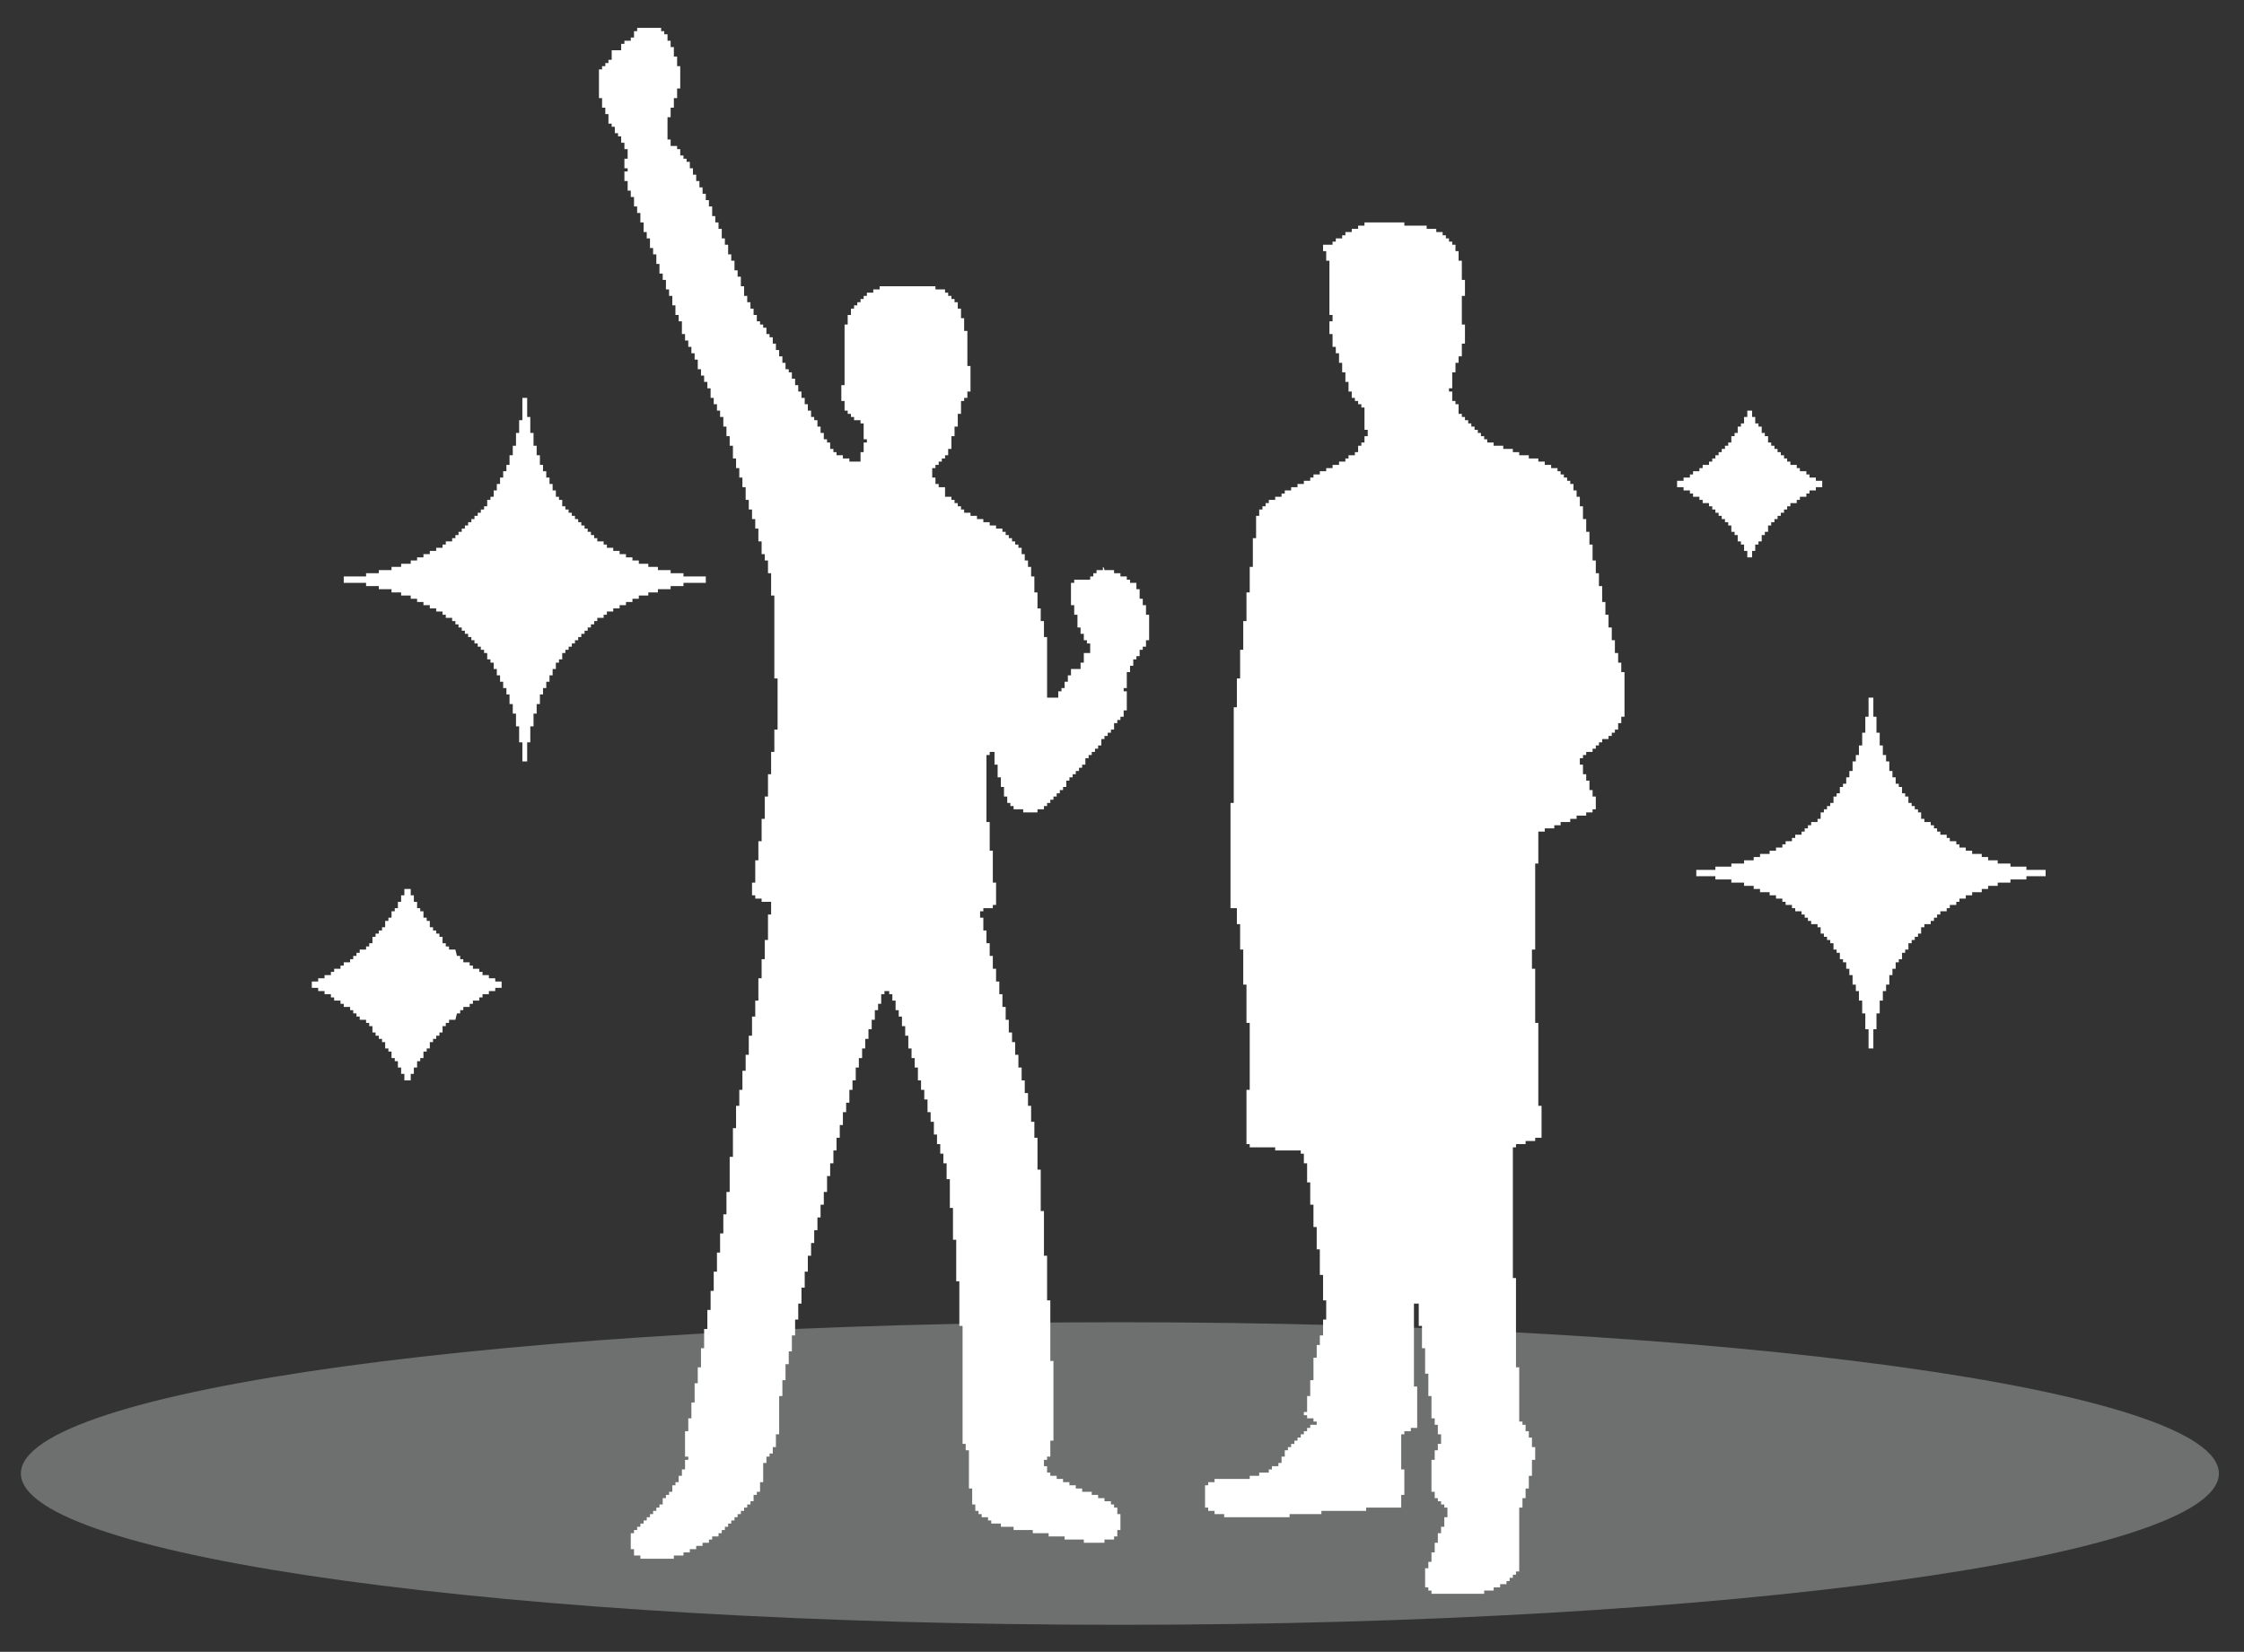
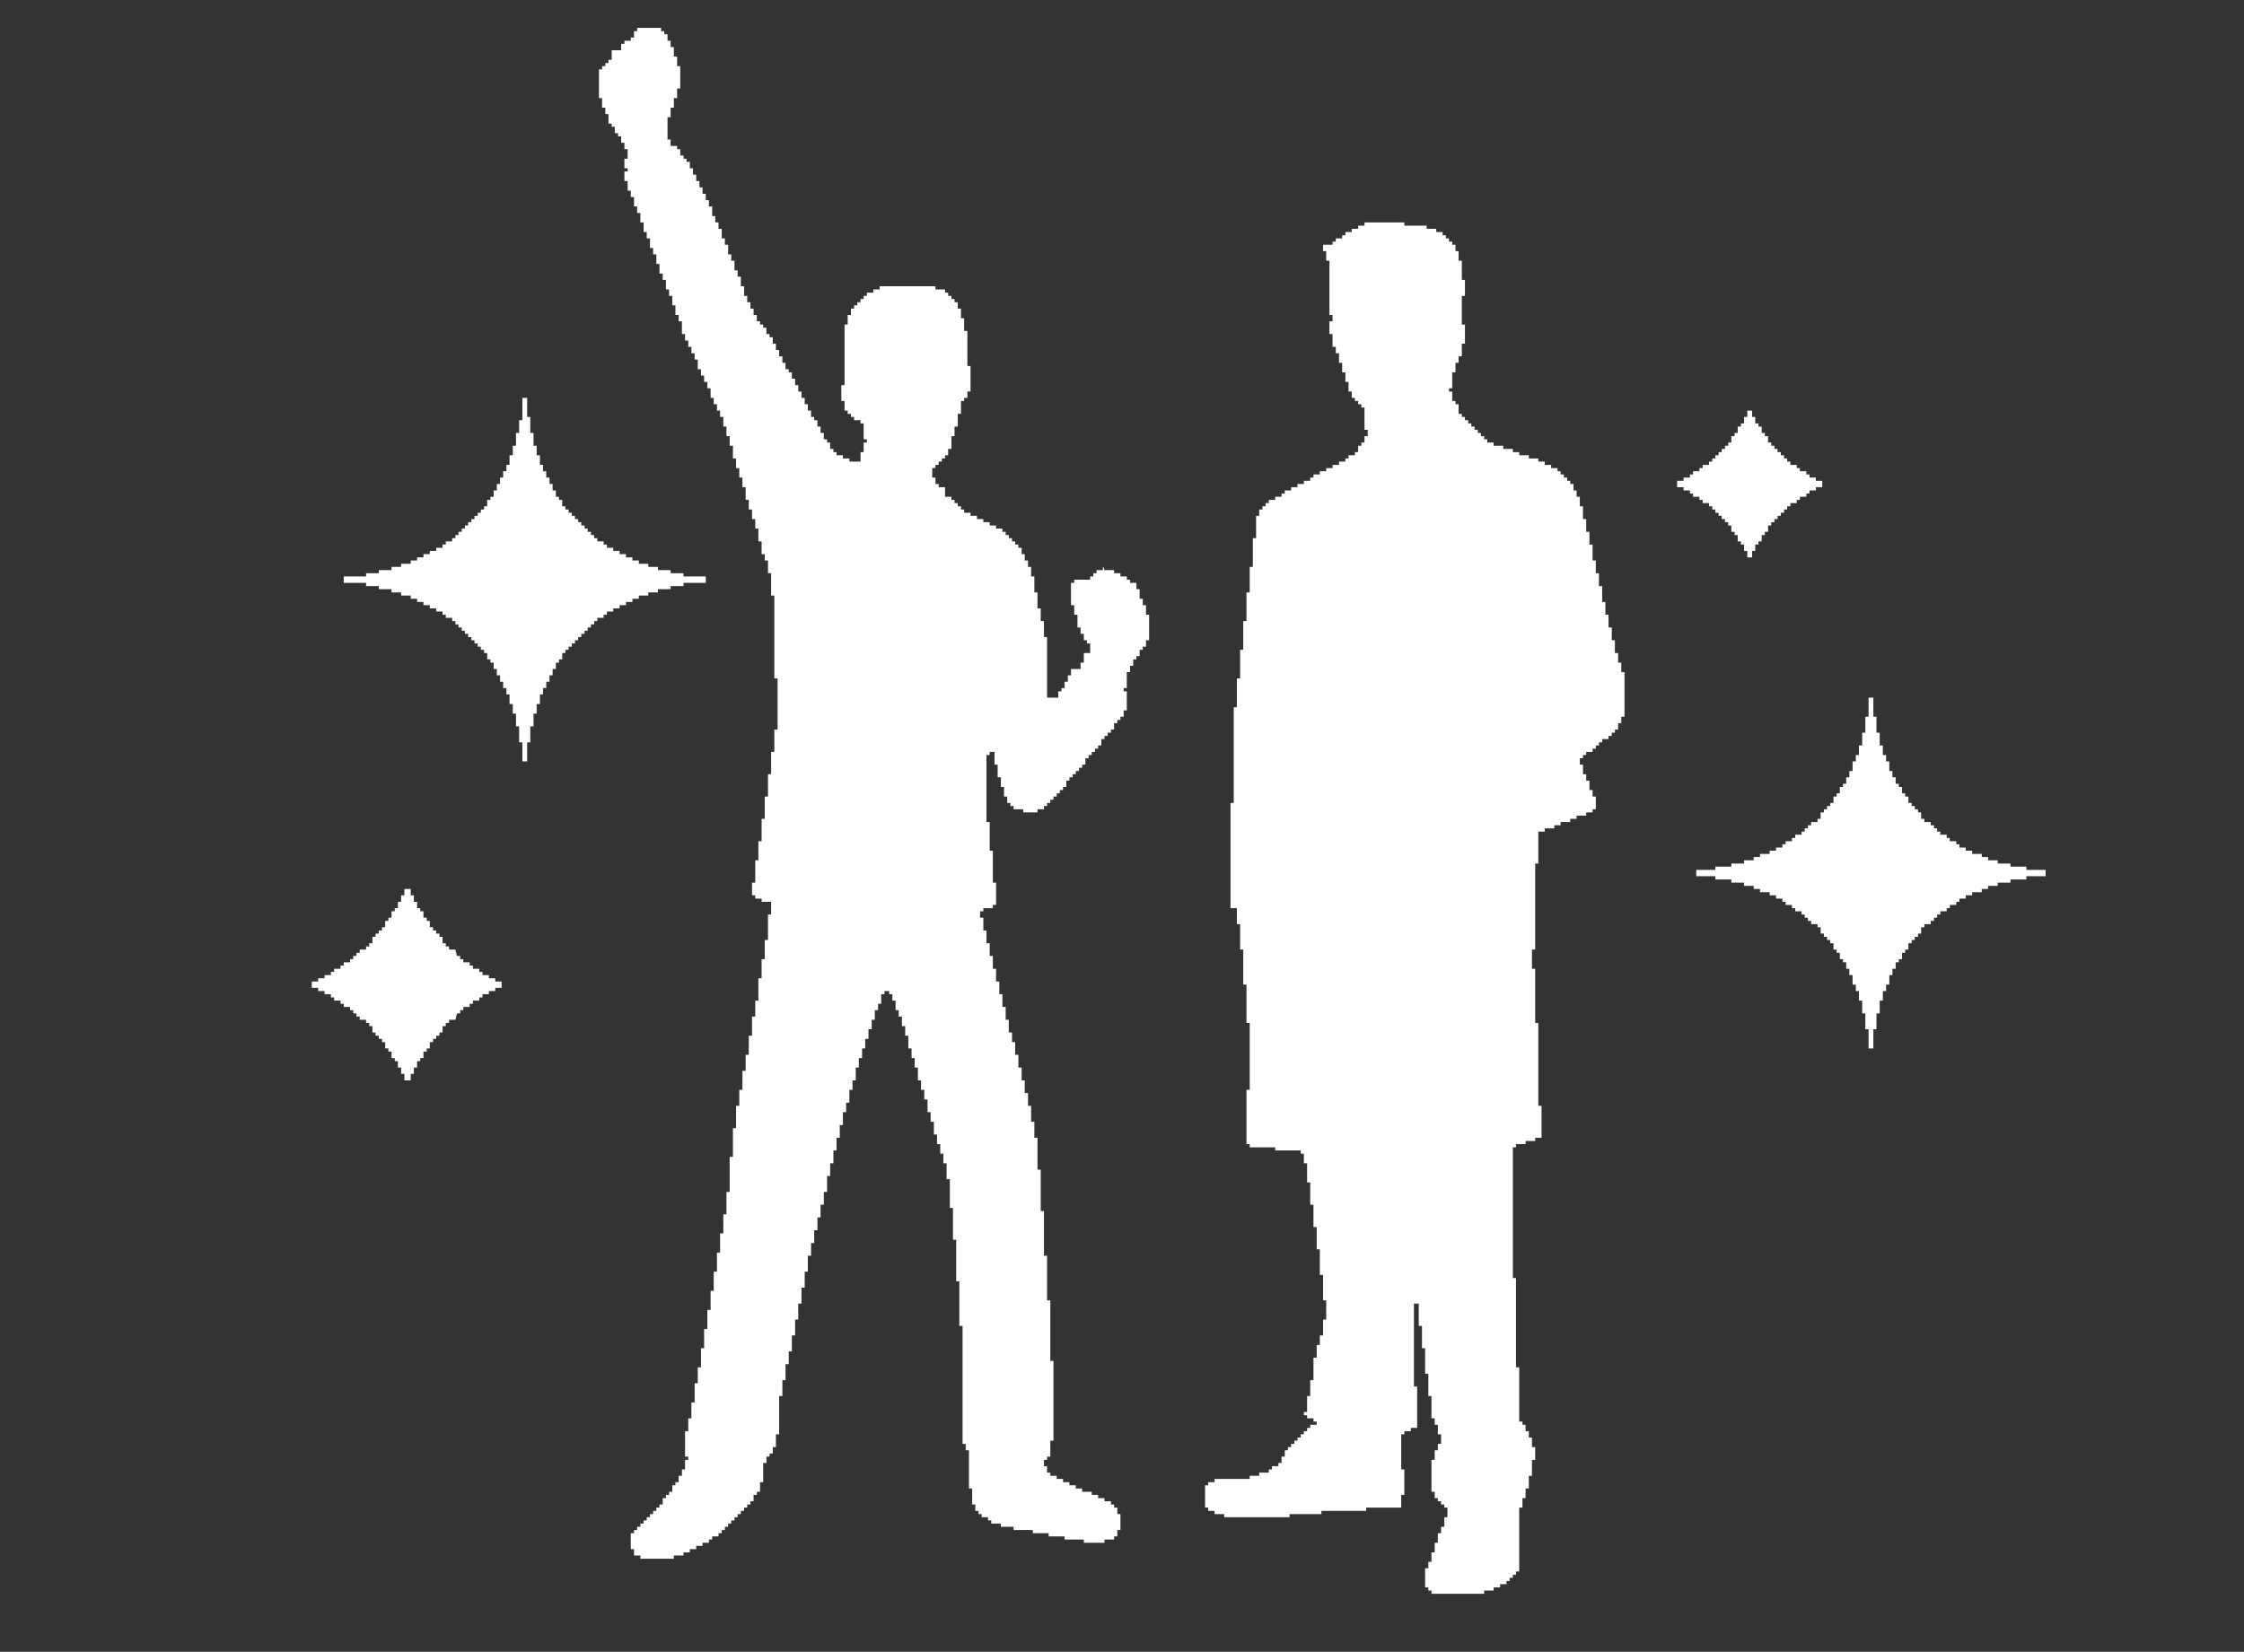
<svg xmlns="http://www.w3.org/2000/svg" version="1.2" baseProfile="tiny-ps" viewBox="0 0 201 148">
  <rect x="0" y="0" width="201" height="148" fill="#333333" stroke="none" />
  <title>merit_illust_3</title>
  <style>
		tspan { white-space:pre }
		.shp0 { opacity: 0.302;fill: #f7f8f8 } 
		.shp1 { fill: #fff } 
	</style>
  <g>
-     <path class="shp0" d="M198.75 132.02C198.75 139.51 154.68 145.58 100.31 145.58C45.95 145.58 1.87 139.51 1.87 132.02C1.87 124.54 45.95 118.47 100.31 118.47C154.68 118.47 198.75 124.54 198.75 132.02Z" />
    <g>
      <path id="&lt;Compound Path&gt;" class="shp1" d="M57.07 2.5C57.79 2.5 58.5 2.5 59.22 2.5C59.22 2.6 59.22 2.69 59.22 2.79C59.31 2.79 59.41 2.79 59.5 2.79C59.5 2.89 59.5 2.98 59.5 3.07C59.6 3.07 59.69 3.07 59.79 3.07C59.79 3.27 59.79 3.46 59.79 3.65C59.88 3.65 59.98 3.65 60.07 3.65C60.07 3.84 60.07 4.03 60.07 4.22C60.17 4.22 60.26 4.22 60.36 4.22C60.36 4.5 60.36 4.79 60.36 5.07C60.46 5.07 60.55 5.07 60.65 5.07C60.65 5.36 60.65 5.65 60.65 5.93C60.74 5.93 60.84 5.93 60.93 5.93C60.93 6.6 60.93 7.27 60.93 7.93C60.84 7.93 60.74 7.93 60.65 7.93C60.65 8.22 60.65 8.5 60.65 8.79C60.55 8.79 60.46 8.79 60.36 8.79C60.36 9.08 60.36 9.36 60.36 9.65C60.26 9.65 60.17 9.65 60.07 9.65C60.07 9.93 60.07 10.22 60.07 10.5C59.98 10.5 59.88 10.5 59.79 10.5C59.79 11.17 59.79 11.84 59.79 12.5C59.88 12.5 59.98 12.5 60.07 12.5C60.07 12.69 60.07 12.89 60.07 13.08C60.26 13.08 60.46 13.08 60.65 13.08C60.65 13.17 60.65 13.27 60.65 13.36C60.74 13.36 60.84 13.36 60.93 13.36C60.93 13.55 60.93 13.74 60.93 13.93C61.03 13.93 61.12 13.93 61.22 13.93C61.22 14.03 61.22 14.12 61.22 14.22C61.31 14.22 61.41 14.22 61.5 14.22C61.5 14.31 61.5 14.41 61.5 14.5C61.6 14.5 61.69 14.5 61.79 14.5C61.79 14.69 61.79 14.89 61.79 15.08C61.88 15.08 61.98 15.08 62.07 15.08C62.07 15.27 62.07 15.46 62.07 15.65C62.17 15.65 62.26 15.65 62.36 15.65C62.36 15.84 62.36 16.03 62.36 16.22C62.46 16.22 62.55 16.22 62.65 16.22C62.65 16.41 62.65 16.6 62.65 16.79C62.74 16.79 62.84 16.79 62.93 16.79C62.93 16.98 62.93 17.17 62.93 17.36C63.03 17.36 63.12 17.36 63.22 17.36C63.22 17.55 63.22 17.74 63.22 17.93C63.31 17.93 63.41 17.93 63.5 17.93C63.5 18.12 63.5 18.31 63.5 18.5C63.6 18.5 63.69 18.5 63.79 18.5C63.79 18.79 63.79 19.08 63.79 19.36C63.88 19.36 63.98 19.36 64.07 19.36C64.07 19.55 64.07 19.74 64.07 19.93C64.17 19.93 64.26 19.93 64.36 19.93C64.36 20.12 64.36 20.31 64.36 20.5C64.46 20.5 64.55 20.5 64.65 20.5C64.65 20.79 64.65 21.08 64.65 21.36C64.74 21.36 64.84 21.36 64.93 21.36C64.93 21.55 64.93 21.74 64.93 21.93C65.03 21.93 65.12 21.93 65.22 21.93C65.22 22.22 65.22 22.5 65.22 22.79C65.31 22.79 65.41 22.79 65.5 22.79C65.5 22.98 65.5 23.17 65.5 23.36C65.6 23.36 65.69 23.36 65.79 23.36C65.79 23.65 65.79 23.93 65.79 24.22C65.88 24.22 65.98 24.22 66.07 24.22C66.07 24.41 66.07 24.6 66.07 24.79C66.17 24.79 66.26 24.79 66.36 24.79C66.36 25.08 66.36 25.36 66.36 25.65C66.46 25.65 66.55 25.65 66.65 25.65C66.65 25.93 66.65 26.22 66.65 26.51C66.74 26.51 66.84 26.51 66.93 26.51C66.93 26.7 66.93 26.89 66.93 27.08C67.03 27.08 67.12 27.08 67.22 27.08C67.22 27.27 67.22 27.46 67.22 27.65C67.31 27.65 67.41 27.65 67.5 27.65C67.5 27.84 67.5 28.03 67.5 28.22C67.6 28.22 67.69 28.22 67.79 28.22C67.79 28.41 67.79 28.6 67.79 28.79C67.88 28.79 67.98 28.79 68.08 28.79C68.08 28.89 68.08 28.98 68.08 29.08C68.17 29.08 68.27 29.08 68.36 29.08C68.36 29.17 68.36 29.27 68.36 29.36C68.46 29.36 68.55 29.36 68.65 29.36C68.65 29.55 68.65 29.74 68.65 29.93C68.74 29.93 68.84 29.93 68.93 29.93C68.93 30.03 68.93 30.12 68.93 30.22C69.03 30.22 69.12 30.22 69.22 30.22C69.22 30.41 69.22 30.6 69.22 30.79C69.31 30.79 69.41 30.79 69.5 30.79C69.5 30.98 69.5 31.17 69.5 31.36C69.6 31.36 69.69 31.36 69.79 31.36C69.79 31.55 69.79 31.74 69.79 31.93C69.88 31.93 69.98 31.93 70.08 31.93C70.08 32.12 70.08 32.32 70.08 32.51C70.17 32.51 70.27 32.51 70.36 32.51C70.36 32.7 70.36 32.89 70.36 33.08C70.46 33.08 70.55 33.08 70.65 33.08C70.65 33.17 70.65 33.27 70.65 33.36C70.74 33.36 70.84 33.36 70.93 33.36C70.93 33.55 70.93 33.74 70.93 33.93C71.03 33.93 71.12 33.93 71.22 33.93C71.22 34.12 71.22 34.32 71.22 34.51C71.31 34.51 71.41 34.51 71.5 34.51C71.5 34.7 71.5 34.89 71.5 35.08C71.6 35.08 71.69 35.08 71.79 35.08C71.79 35.27 71.79 35.46 71.79 35.65C71.88 35.65 71.98 35.65 72.08 35.65C72.08 35.84 72.08 36.03 72.08 36.22C72.17 36.22 72.27 36.22 72.36 36.22C72.36 36.41 72.36 36.6 72.36 36.79C72.46 36.79 72.55 36.79 72.65 36.79C72.65 36.98 72.65 37.17 72.65 37.36C72.74 37.36 72.84 37.36 72.93 37.36C72.93 37.46 72.93 37.55 72.93 37.65C73.03 37.65 73.12 37.65 73.22 37.65C73.22 37.84 73.22 38.03 73.22 38.22C73.31 38.22 73.41 38.22 73.5 38.22C73.5 38.41 73.5 38.6 73.5 38.79C73.6 38.79 73.69 38.79 73.79 38.79C73.79 38.98 73.79 39.17 73.79 39.36C73.88 39.36 73.98 39.36 74.08 39.36C74.08 39.46 74.08 39.55 74.08 39.65C74.17 39.65 74.27 39.65 74.36 39.65C74.36 39.84 74.36 40.03 74.36 40.22C74.46 40.22 74.55 40.22 74.65 40.22C74.65 40.32 74.65 40.41 74.65 40.51C74.74 40.51 74.84 40.51 74.93 40.51C74.93 40.6 74.93 40.7 74.93 40.79C75.12 40.79 75.31 40.79 75.5 40.79C75.5 40.89 75.5 40.98 75.5 41.08C75.69 41.08 75.88 41.08 76.08 41.08C76.08 41.17 76.08 41.27 76.08 41.36C76.41 41.36 76.74 41.36 77.08 41.36C77.08 41.08 77.08 40.79 77.08 40.51C77.17 40.51 77.27 40.51 77.36 40.51C77.36 40.22 77.36 39.94 77.36 39.65C77.46 39.65 77.55 39.65 77.65 39.65C77.65 39.55 77.65 39.46 77.65 39.36C77.55 39.36 77.46 39.36 77.36 39.36C77.36 38.89 77.36 38.41 77.36 37.94C77.27 37.94 77.17 37.94 77.08 37.94C77.08 37.84 77.08 37.74 77.08 37.65C76.89 37.65 76.69 37.65 76.5 37.65C76.5 37.55 76.5 37.46 76.5 37.36C76.41 37.36 76.31 37.36 76.22 37.36C76.22 37.27 76.22 37.17 76.22 37.08C76.12 37.08 76.03 37.08 75.93 37.08C75.93 36.98 75.93 36.89 75.93 36.79C75.84 36.79 75.74 36.79 75.65 36.79C75.65 36.51 75.65 36.22 75.65 35.93C75.55 35.93 75.46 35.93 75.36 35.93C75.36 35.46 75.36 34.98 75.36 34.51C75.46 34.51 75.55 34.51 75.65 34.51C75.65 32.7 75.65 30.89 75.65 29.08C75.74 29.08 75.84 29.08 75.93 29.08C75.93 28.79 75.93 28.51 75.93 28.22C76.03 28.22 76.12 28.22 76.22 28.22C76.22 28.03 76.22 27.84 76.22 27.65C76.31 27.65 76.41 27.65 76.5 27.65C76.5 27.55 76.5 27.46 76.5 27.36C76.6 27.36 76.69 27.36 76.79 27.36C76.79 27.27 76.79 27.17 76.79 27.08C76.89 27.08 76.98 27.08 77.08 27.08C77.08 26.98 77.08 26.89 77.08 26.79C77.17 26.79 77.27 26.79 77.36 26.79C77.36 26.7 77.36 26.6 77.36 26.51C77.46 26.51 77.55 26.51 77.65 26.51C77.65 26.41 77.65 26.32 77.65 26.22C77.84 26.22 78.03 26.22 78.22 26.22C78.22 26.12 78.22 26.03 78.22 25.93C78.41 25.93 78.6 25.93 78.79 25.93C78.79 25.84 78.79 25.74 78.79 25.65C80.46 25.65 82.12 25.65 83.79 25.65C83.79 25.74 83.79 25.84 83.79 25.93C84.08 25.93 84.36 25.93 84.65 25.93C84.65 26.03 84.65 26.12 84.65 26.22C84.74 26.22 84.84 26.22 84.93 26.22C84.93 26.32 84.93 26.41 84.93 26.51C85.03 26.51 85.12 26.51 85.22 26.51C85.22 26.6 85.22 26.7 85.22 26.79C85.31 26.79 85.41 26.79 85.5 26.79C85.5 26.89 85.5 26.98 85.5 27.08C85.6 27.08 85.7 27.08 85.79 27.08C85.79 27.27 85.79 27.46 85.79 27.65C85.89 27.65 85.98 27.65 86.08 27.65C86.08 27.93 86.08 28.22 86.08 28.51C86.17 28.51 86.27 28.51 86.36 28.51C86.36 28.89 86.36 29.27 86.36 29.65C86.46 29.65 86.55 29.65 86.65 29.65C86.65 30.7 86.65 31.74 86.65 32.79C86.74 32.79 86.84 32.79 86.93 32.79C86.93 33.55 86.93 34.32 86.93 35.08C86.84 35.08 86.74 35.08 86.65 35.08C86.65 35.27 86.65 35.46 86.65 35.65C86.55 35.65 86.46 35.65 86.36 35.65C86.36 35.74 86.36 35.84 86.36 35.93C86.27 35.93 86.17 35.93 86.08 35.93C86.08 36.31 86.08 36.7 86.08 37.08C85.98 37.08 85.89 37.08 85.79 37.08C85.79 37.46 85.79 37.84 85.79 38.22C85.7 38.22 85.6 38.22 85.5 38.22C85.5 38.51 85.5 38.79 85.5 39.08C85.41 39.08 85.31 39.08 85.22 39.08C85.22 39.46 85.22 39.84 85.22 40.22C85.12 40.22 85.03 40.22 84.93 40.22C84.93 40.41 84.93 40.6 84.93 40.79C84.84 40.79 84.74 40.79 84.65 40.79C84.65 40.89 84.65 40.98 84.65 41.08C84.55 41.08 84.46 41.08 84.36 41.08C84.36 41.17 84.36 41.27 84.36 41.36C84.27 41.36 84.17 41.36 84.08 41.36C84.08 41.46 84.08 41.55 84.08 41.65C83.98 41.65 83.89 41.65 83.79 41.65C83.79 41.74 83.79 41.84 83.79 41.94C83.7 41.94 83.6 41.94 83.5 41.94C83.5 42.22 83.5 42.51 83.5 42.79C83.6 42.79 83.7 42.79 83.79 42.79C83.79 42.98 83.79 43.17 83.79 43.36C83.89 43.36 83.98 43.36 84.08 43.36C84.08 43.46 84.08 43.55 84.08 43.65C84.27 43.65 84.46 43.65 84.65 43.65C84.65 43.94 84.65 44.22 84.65 44.51C84.84 44.51 85.03 44.51 85.22 44.51C85.22 44.6 85.22 44.7 85.22 44.79C85.31 44.79 85.41 44.79 85.5 44.79C85.5 44.89 85.5 44.98 85.5 45.08C85.6 45.08 85.7 45.08 85.79 45.08C85.79 45.17 85.79 45.27 85.79 45.36C85.89 45.36 85.98 45.36 86.08 45.36C86.08 45.46 86.08 45.55 86.08 45.65C86.17 45.65 86.27 45.65 86.36 45.65C86.36 45.74 86.36 45.84 86.36 45.94C86.55 45.94 86.74 45.94 86.93 45.94C86.93 46.03 86.93 46.13 86.93 46.22C87.12 46.22 87.31 46.22 87.51 46.22C87.51 46.32 87.51 46.41 87.51 46.51C87.7 46.51 87.89 46.51 88.08 46.51C88.08 46.6 88.08 46.7 88.08 46.79C88.27 46.79 88.46 46.79 88.65 46.79C88.65 46.89 88.65 46.98 88.65 47.08C88.84 47.08 89.03 47.08 89.22 47.08C89.22 47.17 89.22 47.27 89.22 47.36C89.41 47.36 89.6 47.36 89.79 47.36C89.79 47.46 89.79 47.55 89.79 47.65C89.89 47.65 89.98 47.65 90.08 47.65C90.08 47.75 90.08 47.84 90.08 47.94C90.17 47.94 90.27 47.94 90.36 47.94C90.36 48.03 90.36 48.13 90.36 48.22C90.46 48.22 90.55 48.22 90.65 48.22C90.65 48.32 90.65 48.41 90.65 48.51C90.74 48.51 90.84 48.51 90.93 48.51C90.93 48.6 90.93 48.7 90.93 48.79C91.03 48.79 91.12 48.79 91.22 48.79C91.22 48.89 91.22 48.98 91.22 49.08C91.31 49.08 91.41 49.08 91.51 49.08C91.51 49.27 91.51 49.46 91.51 49.65C91.6 49.65 91.7 49.65 91.79 49.65C91.79 49.84 91.79 50.03 91.79 50.22C91.89 50.22 91.98 50.22 92.08 50.22C92.08 50.41 92.08 50.6 92.08 50.79C92.17 50.79 92.27 50.79 92.36 50.79C92.36 51.08 92.36 51.36 92.36 51.65C92.46 51.65 92.55 51.65 92.65 51.65C92.65 52.13 92.65 52.6 92.65 53.08C92.74 53.08 92.84 53.08 92.93 53.08C92.93 53.56 92.93 54.03 92.93 54.51C93.03 54.51 93.12 54.51 93.22 54.51C93.22 54.89 93.22 55.27 93.22 55.65C93.31 55.65 93.41 55.65 93.51 55.65C93.51 56.13 93.51 56.6 93.51 57.08C93.6 57.08 93.7 57.08 93.79 57.08C93.79 58.89 93.79 60.7 93.79 62.51C94.12 62.51 94.46 62.51 94.79 62.51C94.79 62.32 94.79 62.13 94.79 61.94C94.89 61.94 94.98 61.94 95.08 61.94C95.08 61.84 95.08 61.75 95.08 61.65C95.17 61.65 95.27 61.65 95.36 61.65C95.36 61.46 95.36 61.27 95.36 61.08C95.46 61.08 95.55 61.08 95.65 61.08C95.65 60.89 95.65 60.7 95.65 60.51C95.74 60.51 95.84 60.51 95.93 60.51C95.93 60.32 95.93 60.13 95.93 59.94C96.22 59.94 96.51 59.94 96.79 59.94C96.79 59.75 96.79 59.56 96.79 59.37C96.89 59.37 96.98 59.37 97.08 59.37C97.08 59.08 97.08 58.79 97.08 58.51C97.27 58.51 97.46 58.51 97.65 58.51C97.65 58.22 97.65 57.94 97.65 57.65C97.55 57.65 97.46 57.65 97.36 57.65C97.36 57.56 97.36 57.46 97.36 57.36C97.27 57.36 97.17 57.36 97.08 57.36C97.08 57.17 97.08 56.98 97.08 56.79C96.98 56.79 96.89 56.79 96.79 56.79C96.79 56.6 96.79 56.41 96.79 56.22C96.7 56.22 96.6 56.22 96.51 56.22C96.51 55.84 96.51 55.46 96.51 55.08C96.41 55.08 96.32 55.08 96.22 55.08C96.22 54.79 96.22 54.51 96.22 54.22C96.12 54.22 96.03 54.22 95.93 54.22C95.93 53.56 95.93 52.89 95.93 52.22C96.03 52.22 96.12 52.22 96.22 52.22C96.22 52.13 96.22 52.03 96.22 51.94C96.7 51.94 97.17 51.94 97.65 51.94C97.65 51.84 97.65 51.75 97.65 51.65C97.74 51.65 97.84 51.65 97.93 51.65C97.93 51.56 97.93 51.46 97.93 51.36C98.03 51.36 98.12 51.36 98.22 51.36C98.22 51.27 98.22 51.17 98.22 51.08C98.41 51.08 98.6 51.08 98.79 51.08C98.79 50.98 98.79 50.89 98.79 50.79C98.95 50.96 98.85 50.79 98.93 51.08C99.22 51.08 99.51 51.08 99.79 51.08C99.79 51.17 99.79 51.27 99.79 51.36C99.98 51.36 100.17 51.36 100.36 51.36C100.36 51.46 100.36 51.56 100.36 51.65C100.55 51.65 100.74 51.65 100.93 51.65C100.93 51.75 100.93 51.84 100.93 51.94C101.03 51.94 101.12 51.94 101.22 51.94C101.22 52.03 101.22 52.13 101.22 52.22C101.41 52.22 101.6 52.22 101.79 52.22C101.79 52.41 101.79 52.6 101.79 52.79C101.89 52.79 101.98 52.79 102.08 52.79C102.08 53.08 102.08 53.36 102.08 53.65C102.17 53.65 102.27 53.65 102.36 53.65C102.36 53.84 102.36 54.03 102.36 54.22C102.46 54.22 102.55 54.22 102.65 54.22C102.65 54.51 102.65 54.79 102.65 55.08C102.74 55.08 102.84 55.08 102.93 55.08C102.93 55.84 102.93 56.6 102.93 57.36C102.84 57.36 102.74 57.36 102.65 57.36C102.65 57.56 102.65 57.75 102.65 57.94C102.55 57.94 102.46 57.94 102.36 57.94C102.36 58.03 102.36 58.13 102.36 58.22C102.27 58.22 102.17 58.22 102.08 58.22C102.08 58.41 102.08 58.6 102.08 58.79C101.98 58.79 101.89 58.79 101.79 58.79C101.79 58.89 101.79 58.98 101.79 59.08C101.7 59.08 101.6 59.08 101.51 59.08C101.51 59.27 101.51 59.46 101.51 59.65C101.41 59.65 101.32 59.65 101.22 59.65C101.22 59.84 101.22 60.03 101.22 60.22C101.12 60.22 101.03 60.22 100.93 60.22C100.93 60.7 100.93 61.17 100.93 61.65C100.84 61.65 100.74 61.65 100.65 61.65C100.65 61.75 100.65 61.84 100.65 61.94C100.74 61.94 100.84 61.94 100.93 61.94C100.93 62.51 100.93 63.08 100.93 63.65C100.84 63.65 100.74 63.65 100.65 63.65C100.65 63.84 100.65 64.03 100.65 64.22C100.55 64.22 100.46 64.22 100.36 64.22C100.36 64.32 100.36 64.41 100.36 64.51C100.27 64.51 100.17 64.51 100.08 64.51C100.08 64.6 100.08 64.7 100.08 64.79C99.98 64.79 99.89 64.79 99.79 64.79C99.79 64.98 99.79 65.17 99.79 65.37C99.7 65.37 99.6 65.37 99.51 65.37C99.51 65.46 99.51 65.56 99.51 65.65C99.41 65.65 99.32 65.65 99.22 65.65C99.22 65.75 99.22 65.84 99.22 65.94C99.12 65.94 99.03 65.94 98.93 65.94C98.93 66.03 98.93 66.13 98.93 66.22C98.84 66.22 98.74 66.22 98.65 66.22C98.65 66.41 98.65 66.6 98.65 66.79C98.55 66.79 98.46 66.79 98.36 66.79C98.36 66.89 98.36 66.98 98.36 67.08C98.27 67.08 98.17 67.08 98.08 67.08C98.08 67.18 98.08 67.27 98.08 67.37C97.98 67.37 97.89 67.37 97.79 67.37C97.79 67.46 97.79 67.56 97.79 67.65C97.7 67.65 97.6 67.65 97.51 67.65C97.51 67.75 97.51 67.84 97.51 67.94C97.41 67.94 97.32 67.94 97.22 67.94C97.22 68.13 97.22 68.32 97.22 68.51C97.12 68.51 97.03 68.51 96.93 68.51C96.93 68.6 96.93 68.7 96.93 68.79C96.84 68.79 96.74 68.79 96.65 68.79C96.65 68.89 96.65 68.98 96.65 69.08C96.55 69.08 96.46 69.08 96.36 69.08C96.36 69.18 96.36 69.27 96.36 69.37C96.27 69.37 96.17 69.37 96.08 69.37C96.08 69.46 96.08 69.56 96.08 69.65C95.98 69.65 95.89 69.65 95.79 69.65C95.79 69.75 95.79 69.84 95.79 69.94C95.7 69.94 95.6 69.94 95.51 69.94C95.51 70.13 95.51 70.32 95.51 70.51C95.41 70.51 95.31 70.51 95.22 70.51C95.22 70.6 95.22 70.7 95.22 70.79C95.12 70.79 95.03 70.79 94.93 70.79C94.93 70.89 94.93 70.98 94.93 71.08C94.84 71.08 94.74 71.08 94.65 71.08C94.65 71.18 94.65 71.27 94.65 71.37C94.55 71.37 94.46 71.37 94.36 71.37C94.36 71.46 94.36 71.56 94.36 71.65C94.27 71.65 94.17 71.65 94.08 71.65C94.08 71.75 94.08 71.84 94.08 71.94C93.98 71.94 93.89 71.94 93.79 71.94C93.79 72.03 93.79 72.13 93.79 72.22C93.7 72.22 93.6 72.22 93.51 72.22C93.51 72.32 93.51 72.41 93.51 72.51C93.31 72.51 93.12 72.51 92.93 72.51C92.93 72.6 92.93 72.7 92.93 72.79C92.51 72.79 92.08 72.79 91.65 72.79C91.65 72.7 91.65 72.6 91.65 72.51C91.36 72.51 91.08 72.51 90.79 72.51C90.79 72.41 90.79 72.32 90.79 72.22C90.7 72.22 90.6 72.22 90.5 72.22C90.5 72.13 90.5 72.03 90.5 71.94C90.41 71.94 90.32 71.94 90.22 71.94C90.22 71.75 90.22 71.56 90.22 71.37C90.12 71.37 90.03 71.37 89.93 71.37C89.93 71.08 89.93 70.79 89.93 70.51C89.84 70.51 89.74 70.51 89.65 70.51C89.65 70.22 89.65 69.94 89.65 69.65C89.55 69.65 89.46 69.65 89.36 69.65C89.36 69.27 89.36 68.89 89.36 68.51C89.27 68.51 89.17 68.51 89.08 68.51C89.08 68.13 89.08 67.75 89.08 67.37C88.93 67.37 88.79 67.37 88.65 67.37C88.65 67.46 88.65 67.56 88.65 67.65C88.55 67.65 88.46 67.65 88.36 67.65C88.36 69.65 88.36 71.65 88.36 73.65C88.46 73.65 88.55 73.65 88.65 73.65C88.65 74.51 88.65 75.37 88.65 76.22C88.74 76.22 88.84 76.22 88.93 76.22C88.93 77.18 88.93 78.13 88.93 79.08C89.03 79.08 89.12 79.08 89.22 79.08C89.22 79.75 89.22 80.41 89.22 81.08C89.12 81.08 89.03 81.08 88.93 81.08C88.93 81.18 88.93 81.27 88.93 81.37C88.65 81.37 88.36 81.37 88.08 81.37C88.08 81.46 88.08 81.56 88.08 81.65C87.98 81.65 87.89 81.65 87.79 81.65C87.79 81.84 87.79 82.03 87.79 82.22C87.89 82.22 87.98 82.22 88.08 82.22C88.08 82.61 88.08 82.99 88.08 83.37C88.17 83.37 88.27 83.37 88.36 83.37C88.36 83.75 88.36 84.13 88.36 84.51C88.46 84.51 88.55 84.51 88.65 84.51C88.65 84.89 88.65 85.27 88.65 85.65C88.74 85.65 88.84 85.65 88.93 85.65C88.93 86.03 88.93 86.41 88.93 86.8C89.03 86.8 89.12 86.8 89.22 86.8C89.22 87.18 89.22 87.56 89.22 87.94C89.31 87.94 89.41 87.94 89.51 87.94C89.51 88.32 89.51 88.7 89.51 89.08C89.6 89.08 89.7 89.08 89.79 89.08C89.79 89.46 89.79 89.84 89.79 90.22C89.89 90.22 89.98 90.22 90.08 90.22C90.08 90.61 90.08 90.99 90.08 91.37C90.17 91.37 90.27 91.37 90.36 91.37C90.36 91.75 90.36 92.13 90.36 92.51C90.46 92.51 90.55 92.51 90.65 92.51C90.65 92.8 90.65 93.08 90.65 93.37C90.74 93.37 90.84 93.37 90.93 93.37C90.93 93.75 90.93 94.13 90.93 94.51C91.03 94.51 91.12 94.51 91.22 94.51C91.22 94.89 91.22 95.27 91.22 95.65C91.31 95.65 91.41 95.65 91.51 95.65C91.51 96.03 91.51 96.42 91.51 96.8C91.6 96.8 91.7 96.8 91.79 96.8C91.79 97.18 91.79 97.56 91.79 97.94C91.89 97.94 91.98 97.94 92.08 97.94C92.08 98.32 92.08 98.7 92.08 99.08C92.17 99.08 92.27 99.08 92.36 99.08C92.36 99.56 92.36 100.04 92.36 100.51C92.46 100.51 92.55 100.51 92.65 100.51C92.65 100.99 92.65 101.46 92.65 101.94C92.74 101.94 92.84 101.94 92.93 101.94C92.93 102.89 92.93 103.84 92.93 104.8C93.03 104.8 93.12 104.8 93.22 104.8C93.22 106.04 93.22 107.27 93.22 108.51C93.31 108.51 93.41 108.51 93.51 108.51C93.51 109.84 93.51 111.18 93.51 112.51C93.6 112.51 93.7 112.51 93.79 112.51C93.79 113.85 93.79 115.18 93.79 116.51C93.89 116.51 93.98 116.51 94.08 116.51C94.08 118.32 94.08 120.13 94.08 121.94C94.17 121.94 94.27 121.94 94.36 121.94C94.36 124.32 94.36 126.7 94.36 129.08C94.27 129.08 94.17 129.08 94.08 129.08C94.08 129.56 94.08 130.04 94.08 130.51C93.98 130.51 93.89 130.51 93.79 130.51C93.79 130.61 93.79 130.7 93.79 130.8C93.7 130.8 93.6 130.8 93.51 130.8C93.51 130.99 93.51 131.18 93.51 131.37C93.6 131.37 93.7 131.37 93.79 131.37C93.79 131.56 93.79 131.75 93.79 131.94C93.89 131.94 93.98 131.94 94.08 131.94C94.08 132.04 94.08 132.13 94.08 132.23C94.27 132.23 94.46 132.23 94.65 132.23C94.65 132.32 94.65 132.42 94.65 132.51C94.84 132.51 95.03 132.51 95.22 132.51C95.22 132.61 95.22 132.7 95.22 132.8C95.41 132.8 95.6 132.8 95.79 132.8C95.79 132.89 95.79 132.99 95.79 133.08C95.98 133.08 96.17 133.08 96.36 133.08C96.36 133.18 96.36 133.28 96.36 133.37C96.55 133.37 96.74 133.37 96.93 133.37C96.93 133.47 96.93 133.56 96.93 133.66C97.22 133.66 97.51 133.66 97.79 133.66C97.79 133.75 97.79 133.85 97.79 133.94C97.98 133.94 98.17 133.94 98.36 133.94C98.36 134.04 98.36 134.13 98.36 134.23C98.55 134.23 98.74 134.23 98.93 134.23C98.93 134.32 98.93 134.42 98.93 134.51C99.12 134.51 99.32 134.51 99.51 134.51C99.51 134.61 99.51 134.7 99.51 134.8C99.6 134.8 99.7 134.8 99.79 134.8C99.79 134.89 99.79 134.99 99.79 135.08C99.89 135.08 99.98 135.08 100.08 135.08C100.08 135.28 100.08 135.47 100.08 135.66C100.17 135.66 100.27 135.66 100.36 135.66C100.36 136.13 100.36 136.61 100.36 137.09C100.27 137.09 100.17 137.09 100.08 137.09C100.08 137.28 100.08 137.47 100.08 137.66C99.98 137.66 99.89 137.66 99.79 137.66C99.79 137.75 99.79 137.85 99.79 137.94C99.51 137.94 99.22 137.94 98.93 137.94C98.93 138.04 98.93 138.13 98.93 138.23C98.32 138.23 97.7 138.23 97.08 138.23C97.08 138.13 97.08 138.04 97.08 137.94C96.51 137.94 95.93 137.94 95.36 137.94C95.36 137.85 95.36 137.75 95.36 137.66C94.89 137.66 94.41 137.66 93.93 137.66C93.93 137.56 93.93 137.47 93.93 137.37C93.46 137.37 92.98 137.37 92.51 137.37C92.51 137.28 92.51 137.18 92.51 137.09C91.93 137.09 91.36 137.09 90.79 137.09C90.79 136.99 90.79 136.89 90.79 136.8C90.41 136.8 90.03 136.8 89.65 136.8C89.65 136.7 89.65 136.61 89.65 136.51C89.36 136.51 89.08 136.51 88.79 136.51C88.79 136.42 88.79 136.32 88.79 136.23C88.7 136.23 88.6 136.23 88.5 136.23C88.5 136.13 88.5 136.04 88.5 135.94C88.31 135.94 88.12 135.94 87.93 135.94C87.93 135.85 87.93 135.75 87.93 135.66C87.84 135.66 87.74 135.66 87.65 135.66C87.65 135.56 87.65 135.47 87.65 135.37C87.55 135.37 87.46 135.37 87.36 135.37C87.36 135.18 87.36 134.99 87.36 134.8C87.27 134.8 87.17 134.8 87.08 134.8C87.08 134.32 87.08 133.85 87.08 133.37C86.98 133.37 86.89 133.37 86.79 133.37C86.79 132.23 86.79 131.08 86.79 129.94C86.7 129.94 86.6 129.94 86.5 129.94C86.5 129.75 86.5 129.56 86.5 129.37C86.41 129.37 86.31 129.37 86.22 129.37C86.22 125.85 86.22 122.32 86.22 118.8C86.12 118.8 86.03 118.8 85.93 118.8C85.93 117.46 85.93 116.13 85.93 114.8C85.84 114.8 85.74 114.8 85.65 114.8C85.65 113.56 85.65 112.32 85.65 111.08C85.55 111.08 85.46 111.08 85.36 111.08C85.36 110.13 85.36 109.18 85.36 108.23C85.27 108.23 85.17 108.23 85.08 108.23C85.08 107.37 85.08 106.51 85.08 105.65C84.98 105.65 84.89 105.65 84.79 105.65C84.79 105.18 84.79 104.7 84.79 104.23C84.69 104.23 84.6 104.23 84.5 104.23C84.5 103.94 84.5 103.65 84.5 103.37C84.41 103.37 84.31 103.37 84.22 103.37C84.22 103.08 84.22 102.8 84.22 102.51C84.12 102.51 84.03 102.51 83.93 102.51C83.93 102.23 83.93 101.94 83.93 101.65C83.84 101.65 83.74 101.65 83.65 101.65C83.65 101.27 83.65 100.89 83.65 100.51C83.55 100.51 83.46 100.51 83.36 100.51C83.36 100.22 83.36 99.94 83.36 99.65C83.27 99.65 83.17 99.65 83.08 99.65C83.08 99.27 83.08 98.89 83.08 98.51C82.98 98.51 82.89 98.51 82.79 98.51C82.79 98.22 82.79 97.94 82.79 97.65C82.69 97.65 82.6 97.65 82.5 97.65C82.5 97.37 82.5 97.08 82.5 96.8C82.41 96.8 82.31 96.8 82.22 96.8C82.22 96.42 82.22 96.03 82.22 95.65C82.12 95.65 82.03 95.65 81.93 95.65C81.93 95.37 81.93 95.08 81.93 94.8C81.84 94.8 81.74 94.8 81.65 94.8C81.65 94.51 81.65 94.22 81.65 93.94C81.55 93.94 81.46 93.94 81.36 93.94C81.36 93.56 81.36 93.18 81.36 92.8C81.27 92.8 81.17 92.8 81.08 92.8C81.08 92.51 81.08 92.22 81.08 91.94C80.98 91.94 80.89 91.94 80.79 91.94C80.79 91.65 80.79 91.37 80.79 91.08C80.69 91.08 80.6 91.08 80.5 91.08C80.5 90.89 80.5 90.7 80.5 90.51C80.41 90.51 80.31 90.51 80.22 90.51C80.22 90.22 80.22 89.94 80.22 89.65C80.12 89.65 80.03 89.65 79.93 89.65C79.93 89.46 79.93 89.27 79.93 89.08C79.84 89.08 79.74 89.08 79.65 89.08C79.65 88.99 79.65 88.89 79.65 88.8C79.5 88.8 79.36 88.8 79.22 88.8C79.22 88.89 79.22 88.99 79.22 89.08C79.12 89.08 79.03 89.08 78.93 89.08C78.93 89.37 78.93 89.65 78.93 89.94C78.84 89.94 78.74 89.94 78.65 89.94C78.65 90.13 78.65 90.32 78.65 90.51C78.55 90.51 78.46 90.51 78.36 90.51C78.36 90.8 78.36 91.08 78.36 91.37C78.27 91.37 78.17 91.37 78.08 91.37C78.08 91.65 78.08 91.94 78.08 92.22C77.98 92.22 77.89 92.22 77.79 92.22C77.79 92.51 77.79 92.8 77.79 93.08C77.69 93.08 77.6 93.08 77.5 93.08C77.5 93.37 77.5 93.65 77.5 93.94C77.41 93.94 77.31 93.94 77.22 93.94C77.22 94.22 77.22 94.51 77.22 94.8C77.12 94.8 77.03 94.8 76.93 94.8C76.93 95.08 76.93 95.37 76.93 95.65C76.84 95.65 76.74 95.65 76.65 95.65C76.65 96.03 76.65 96.42 76.65 96.8C76.55 96.8 76.46 96.8 76.36 96.8C76.36 97.08 76.36 97.37 76.36 97.65C76.27 97.65 76.17 97.65 76.08 97.65C76.08 98.03 76.08 98.42 76.08 98.8C75.98 98.8 75.88 98.8 75.79 98.8C75.79 99.08 75.79 99.37 75.79 99.65C75.69 99.65 75.6 99.65 75.5 99.65C75.5 100.03 75.5 100.42 75.5 100.8C75.41 100.8 75.31 100.8 75.22 100.8C75.22 101.18 75.22 101.56 75.22 101.94C75.12 101.94 75.03 101.94 74.93 101.94C74.93 102.32 74.93 102.7 74.93 103.08C74.84 103.08 74.74 103.08 74.65 103.08C74.65 103.46 74.65 103.84 74.65 104.23C74.55 104.23 74.46 104.23 74.36 104.23C74.36 104.61 74.36 104.99 74.36 105.37C74.27 105.37 74.17 105.37 74.08 105.37C74.08 105.84 74.08 106.32 74.08 106.8C73.98 106.8 73.88 106.8 73.79 106.8C73.79 107.18 73.79 107.56 73.79 107.94C73.69 107.94 73.6 107.94 73.5 107.94C73.5 108.32 73.5 108.7 73.5 109.08C73.41 109.08 73.31 109.08 73.22 109.08C73.22 109.46 73.22 109.84 73.22 110.23C73.12 110.23 73.03 110.23 72.93 110.23C72.93 110.61 72.93 110.99 72.93 111.37C72.84 111.37 72.74 111.37 72.65 111.37C72.65 111.75 72.65 112.13 72.65 112.51C72.55 112.51 72.46 112.51 72.36 112.51C72.36 112.99 72.36 113.46 72.36 113.94C72.27 113.94 72.17 113.94 72.08 113.94C72.08 114.42 72.08 114.89 72.08 115.37C71.98 115.37 71.88 115.37 71.79 115.37C71.79 115.85 71.79 116.32 71.79 116.8C71.69 116.8 71.6 116.8 71.5 116.8C71.5 117.27 71.5 117.75 71.5 118.23C71.41 118.23 71.31 118.23 71.22 118.23C71.22 118.7 71.22 119.18 71.22 119.65C71.12 119.65 71.03 119.65 70.93 119.65C70.93 120.13 70.93 120.61 70.93 121.08C70.84 121.08 70.74 121.08 70.65 121.08C70.65 121.46 70.65 121.85 70.65 122.23C70.55 122.23 70.46 122.23 70.36 122.23C70.36 122.7 70.36 123.18 70.36 123.66C70.27 123.66 70.17 123.66 70.08 123.66C70.08 124.13 70.08 124.61 70.08 125.08C69.98 125.08 69.88 125.08 69.79 125.08C69.79 126.23 69.79 127.37 69.79 128.51C69.69 128.51 69.6 128.51 69.5 128.51C69.5 128.89 69.5 129.28 69.5 129.66C69.41 129.66 69.31 129.66 69.22 129.66C69.22 129.85 69.22 130.04 69.22 130.23C69.12 130.23 69.03 130.23 68.93 130.23C68.93 130.32 68.93 130.42 68.93 130.51C68.84 130.51 68.74 130.51 68.65 130.51C68.65 130.7 68.65 130.89 68.65 131.08C68.55 131.08 68.46 131.08 68.36 131.08C68.36 131.66 68.36 132.23 68.36 132.8C68.27 132.8 68.17 132.8 68.08 132.8C68.08 133.08 68.08 133.37 68.08 133.66C67.98 133.66 67.88 133.66 67.79 133.66C67.79 133.75 67.79 133.85 67.79 133.94C67.69 133.94 67.6 133.94 67.5 133.94C67.5 134.13 67.5 134.32 67.5 134.51C67.41 134.51 67.31 134.51 67.22 134.51C67.22 134.61 67.22 134.7 67.22 134.8C67.12 134.8 67.03 134.8 66.93 134.8C66.93 134.89 66.93 134.99 66.93 135.08C66.84 135.08 66.74 135.08 66.65 135.08C66.65 135.18 66.65 135.28 66.65 135.37C66.55 135.37 66.46 135.37 66.36 135.37C66.36 135.47 66.36 135.56 66.36 135.66C66.26 135.66 66.17 135.66 66.07 135.66C66.07 135.75 66.07 135.85 66.07 135.94C65.98 135.94 65.88 135.94 65.79 135.94C65.79 136.04 65.79 136.13 65.79 136.23C65.69 136.23 65.6 136.23 65.5 136.23C65.5 136.32 65.5 136.42 65.5 136.51C65.41 136.51 65.31 136.51 65.22 136.51C65.22 136.61 65.22 136.7 65.22 136.8C65.12 136.8 65.03 136.8 64.93 136.8C64.93 136.89 64.93 136.99 64.93 137.09C64.84 137.09 64.74 137.09 64.65 137.09C64.65 137.18 64.65 137.28 64.65 137.37C64.55 137.37 64.46 137.37 64.36 137.37C64.36 137.47 64.36 137.56 64.36 137.66C64.17 137.66 63.98 137.66 63.79 137.66C63.79 137.75 63.79 137.85 63.79 137.94C63.69 137.94 63.6 137.94 63.5 137.94C63.5 138.04 63.5 138.13 63.5 138.23C63.31 138.23 63.12 138.23 62.93 138.23C62.93 138.32 62.93 138.42 62.93 138.51C62.74 138.51 62.55 138.51 62.36 138.51C62.36 138.61 62.36 138.7 62.36 138.8C62.17 138.8 61.98 138.8 61.79 138.8C61.79 138.89 61.79 138.99 61.79 139.09C61.6 139.09 61.41 139.09 61.22 139.09C61.22 139.18 61.22 139.28 61.22 139.37C60.93 139.37 60.65 139.37 60.36 139.37C60.36 139.47 60.36 139.56 60.36 139.66C59.36 139.66 58.36 139.66 57.36 139.66C57.36 139.56 57.36 139.47 57.36 139.37C57.17 139.37 56.98 139.37 56.79 139.37C56.79 139.18 56.79 138.99 56.79 138.8C56.69 138.8 56.6 138.8 56.5 138.8C56.5 138.32 56.5 137.85 56.5 137.37C56.6 137.37 56.69 137.37 56.79 137.37C56.79 137.28 56.79 137.18 56.79 137.09C56.88 137.09 56.98 137.09 57.07 137.09C57.07 136.99 57.07 136.89 57.07 136.8C57.17 136.8 57.26 136.8 57.36 136.8C57.36 136.7 57.36 136.61 57.36 136.51C57.46 136.51 57.55 136.51 57.65 136.51C57.65 136.42 57.65 136.32 57.65 136.23C57.74 136.23 57.84 136.23 57.93 136.23C57.93 136.13 57.93 136.04 57.93 135.94C58.03 135.94 58.12 135.94 58.22 135.94C58.22 135.85 58.22 135.75 58.22 135.66C58.31 135.66 58.41 135.66 58.5 135.66C58.5 135.56 58.5 135.47 58.5 135.37C58.6 135.37 58.69 135.37 58.79 135.37C58.79 135.28 58.79 135.18 58.79 135.08C58.88 135.08 58.98 135.08 59.07 135.08C59.07 134.99 59.07 134.89 59.07 134.8C59.17 134.8 59.26 134.8 59.36 134.8C59.36 134.61 59.36 134.42 59.36 134.23C59.46 134.23 59.55 134.23 59.65 134.23C59.65 134.13 59.65 134.04 59.65 133.94C59.74 133.94 59.84 133.94 59.93 133.94C59.93 133.85 59.93 133.75 59.93 133.66C60.03 133.66 60.12 133.66 60.22 133.66C60.22 133.47 60.22 133.28 60.22 133.08C60.31 133.08 60.41 133.08 60.5 133.08C60.5 132.99 60.5 132.89 60.5 132.8C60.6 132.8 60.69 132.8 60.79 132.8C60.79 132.61 60.79 132.42 60.79 132.23C60.88 132.23 60.98 132.23 61.08 132.23C61.08 132.04 61.08 131.85 61.08 131.66C61.17 131.66 61.26 131.66 61.36 131.66C61.36 131.37 61.36 131.08 61.36 130.8C61.46 130.8 61.55 130.8 61.65 130.8C61.65 130.7 61.65 130.61 61.65 130.51C61.55 130.51 61.46 130.51 61.36 130.51C61.36 129.75 61.36 128.99 61.36 128.23C61.46 128.23 61.55 128.23 61.65 128.23C61.65 127.85 61.65 127.47 61.65 127.08C61.74 127.08 61.84 127.08 61.93 127.08C61.93 126.61 61.93 126.13 61.93 125.66C62.03 125.66 62.12 125.66 62.22 125.66C62.22 125.08 62.22 124.51 62.22 123.94C62.31 123.94 62.41 123.94 62.5 123.94C62.5 123.47 62.5 122.99 62.5 122.51C62.6 122.51 62.69 122.51 62.79 122.51C62.79 121.94 62.79 121.37 62.79 120.8C62.88 120.8 62.98 120.8 63.07 120.8C63.07 120.23 63.07 119.65 63.07 119.08C63.17 119.08 63.27 119.08 63.36 119.08C63.36 118.51 63.36 117.94 63.36 117.37C63.46 117.37 63.55 117.37 63.65 117.37C63.65 116.8 63.65 116.23 63.65 115.66C63.74 115.66 63.84 115.66 63.93 115.66C63.93 115.08 63.93 114.51 63.93 113.94C64.03 113.94 64.12 113.94 64.22 113.94C64.22 113.37 64.22 112.8 64.22 112.23C64.31 112.23 64.41 112.23 64.5 112.23C64.5 111.65 64.5 111.08 64.5 110.51C64.6 110.51 64.69 110.51 64.79 110.51C64.79 109.94 64.79 109.37 64.79 108.8C64.88 108.8 64.98 108.8 65.07 108.8C65.07 108.13 65.07 107.46 65.07 106.8C65.17 106.8 65.27 106.8 65.36 106.8C65.36 105.75 65.36 104.7 65.36 103.65C65.46 103.65 65.55 103.65 65.65 103.65C65.65 102.8 65.65 101.94 65.65 101.08C65.74 101.08 65.84 101.08 65.93 101.08C65.93 100.42 65.93 99.75 65.93 99.08C66.03 99.08 66.12 99.08 66.22 99.08C66.22 98.61 66.22 98.13 66.22 97.65C66.31 97.65 66.41 97.65 66.5 97.65C66.5 97.08 66.5 96.51 66.5 95.94C66.6 95.94 66.69 95.94 66.79 95.94C66.79 95.46 66.79 94.99 66.79 94.51C66.88 94.51 66.98 94.51 67.07 94.51C67.07 93.94 67.07 93.37 67.07 92.8C67.17 92.8 67.27 92.8 67.36 92.8C67.36 92.22 67.36 91.65 67.36 91.08C67.46 91.08 67.55 91.08 67.65 91.08C67.65 90.61 67.65 90.13 67.65 89.65C67.74 89.65 67.84 89.65 67.93 89.65C67.93 88.99 67.93 88.32 67.93 87.65C68.03 87.65 68.12 87.65 68.22 87.65C68.22 87.08 68.22 86.51 68.22 85.94C68.31 85.94 68.41 85.94 68.5 85.94C68.5 85.37 68.5 84.8 68.5 84.22C68.6 84.22 68.69 84.22 68.79 84.22C68.79 83.46 68.79 82.7 68.79 81.94C68.88 81.94 68.98 81.94 69.07 81.94C69.07 81.56 69.07 81.18 69.07 80.8C68.79 80.8 68.5 80.8 68.22 80.8C68.22 80.7 68.22 80.6 68.22 80.51C68.03 80.51 67.84 80.51 67.65 80.51C67.65 80.41 67.65 80.32 67.65 80.22C67.55 80.22 67.46 80.22 67.36 80.22C67.36 79.84 67.36 79.46 67.36 79.08C67.46 79.08 67.55 79.08 67.65 79.08C67.65 78.41 67.65 77.75 67.65 77.08C67.74 77.08 67.84 77.08 67.93 77.08C67.93 76.51 67.93 75.94 67.93 75.37C68.03 75.37 68.12 75.37 68.22 75.37C68.22 74.7 68.22 74.03 68.22 73.37C68.31 73.37 68.41 73.37 68.5 73.37C68.5 72.7 68.5 72.03 68.5 71.37C68.6 71.37 68.69 71.37 68.79 71.37C68.79 70.7 68.79 70.03 68.79 69.37C68.88 69.37 68.98 69.37 69.07 69.37C69.07 68.7 69.07 68.03 69.07 67.37C69.17 67.37 69.27 67.37 69.36 67.37C69.36 66.7 69.36 66.03 69.36 65.37C69.46 65.37 69.55 65.37 69.65 65.37C69.65 63.84 69.65 62.32 69.65 60.79C69.55 60.79 69.46 60.79 69.36 60.79C69.36 58.32 69.36 55.84 69.36 53.36C69.27 53.36 69.17 53.36 69.07 53.36C69.07 52.7 69.07 52.03 69.07 51.36C68.98 51.36 68.88 51.36 68.79 51.36C68.79 50.98 68.79 50.6 68.79 50.22C68.69 50.22 68.6 50.22 68.5 50.22C68.5 50.03 68.5 49.84 68.5 49.65C68.41 49.65 68.31 49.65 68.22 49.65C68.22 49.27 68.22 48.89 68.22 48.51C68.12 48.51 68.03 48.51 67.93 48.51C67.93 48.13 67.93 47.74 67.93 47.36C67.84 47.36 67.74 47.36 67.65 47.36C67.65 47.08 67.65 46.79 67.65 46.51C67.55 46.51 67.46 46.51 67.36 46.51C67.36 46.22 67.36 45.94 67.36 45.65C67.27 45.65 67.17 45.65 67.07 45.65C67.07 45.36 67.07 45.08 67.07 44.79C66.98 44.79 66.88 44.79 66.79 44.79C66.79 44.41 66.79 44.03 66.79 43.65C66.69 43.65 66.6 43.65 66.5 43.65C66.5 43.36 66.5 43.08 66.5 42.79C66.41 42.79 66.31 42.79 66.22 42.79C66.22 42.51 66.22 42.22 66.22 41.94C66.12 41.94 66.03 41.94 65.93 41.94C65.93 41.65 65.93 41.36 65.93 41.08C65.84 41.08 65.74 41.08 65.65 41.08C65.65 40.7 65.65 40.32 65.65 39.94C65.55 39.94 65.46 39.94 65.36 39.94C65.36 39.65 65.36 39.36 65.36 39.08C65.27 39.08 65.17 39.08 65.07 39.08C65.07 38.79 65.07 38.51 65.07 38.22C64.98 38.22 64.88 38.22 64.79 38.22C64.79 37.94 64.79 37.65 64.79 37.36C64.69 37.36 64.6 37.36 64.5 37.36C64.5 37.17 64.5 36.98 64.5 36.79C64.41 36.79 64.31 36.79 64.22 36.79C64.22 36.6 64.22 36.41 64.22 36.22C64.12 36.22 64.03 36.22 63.93 36.22C63.93 36.03 63.93 35.84 63.93 35.65C63.84 35.65 63.74 35.65 63.65 35.65C63.65 35.36 63.65 35.08 63.65 34.79C63.55 34.79 63.46 34.79 63.36 34.79C63.36 34.6 63.36 34.41 63.36 34.22C63.27 34.22 63.17 34.22 63.07 34.22C63.07 34.03 63.07 33.84 63.07 33.65C62.98 33.65 62.88 33.65 62.79 33.65C62.79 33.46 62.79 33.27 62.79 33.08C62.69 33.08 62.6 33.08 62.5 33.08C62.5 32.79 62.5 32.51 62.5 32.22C62.41 32.22 62.31 32.22 62.22 32.22C62.22 32.03 62.22 31.84 62.22 31.65C62.12 31.65 62.03 31.65 61.93 31.65C61.93 31.46 61.93 31.27 61.93 31.08C61.84 31.08 61.74 31.08 61.65 31.08C61.65 30.89 61.65 30.7 61.65 30.51C61.55 30.51 61.46 30.51 61.36 30.51C61.36 30.31 61.36 30.12 61.36 29.93C61.26 29.93 61.17 29.93 61.08 29.93C61.08 29.55 61.08 29.17 61.08 28.79C60.98 28.79 60.88 28.79 60.79 28.79C60.79 28.6 60.79 28.41 60.79 28.22C60.69 28.22 60.6 28.22 60.5 28.22C60.5 27.93 60.5 27.65 60.5 27.36C60.41 27.36 60.31 27.36 60.22 27.36C60.22 27.08 60.22 26.79 60.22 26.51C60.12 26.51 60.03 26.51 59.93 26.51C59.93 26.32 59.93 26.12 59.93 25.93C59.84 25.93 59.74 25.93 59.65 25.93C59.65 25.65 59.65 25.36 59.65 25.08C59.55 25.08 59.46 25.08 59.36 25.08C59.36 24.89 59.36 24.7 59.36 24.51C59.26 24.51 59.17 24.51 59.07 24.51C59.07 24.22 59.07 23.93 59.07 23.65C58.98 23.65 58.88 23.65 58.79 23.65C58.79 23.36 58.79 23.08 58.79 22.79C58.69 22.79 58.6 22.79 58.5 22.79C58.5 22.6 58.5 22.41 58.5 22.22C58.41 22.22 58.31 22.22 58.22 22.22C58.22 21.93 58.22 21.65 58.22 21.36C58.12 21.36 58.03 21.36 57.93 21.36C57.93 21.17 57.93 20.98 57.93 20.79C57.84 20.79 57.74 20.79 57.65 20.79C57.65 20.5 57.65 20.22 57.65 19.93C57.55 19.93 57.46 19.93 57.36 19.93C57.36 19.65 57.36 19.36 57.36 19.08C57.26 19.08 57.17 19.08 57.07 19.08C57.07 18.89 57.07 18.7 57.07 18.5C56.98 18.5 56.88 18.5 56.79 18.5C56.79 18.22 56.79 17.93 56.79 17.65C56.69 17.65 56.6 17.65 56.5 17.65C56.5 17.46 56.5 17.27 56.5 17.08C56.41 17.08 56.31 17.08 56.22 17.08C56.22 16.79 56.22 16.5 56.22 16.22C56.12 16.22 56.03 16.22 55.93 16.22C55.93 15.93 55.93 15.65 55.93 15.36C56.03 15.36 56.12 15.36 56.22 15.36C56.22 15.27 56.22 15.17 56.22 15.08C56.12 15.08 56.03 15.08 55.93 15.08C55.93 14.79 55.93 14.5 55.93 14.22C56.03 14.22 56.12 14.22 56.22 14.22C56.22 13.93 56.22 13.65 56.22 13.36C56.12 13.36 56.03 13.36 55.93 13.36C55.93 13.17 55.93 12.98 55.93 12.79C55.84 12.79 55.74 12.79 55.64 12.79C55.64 12.6 55.64 12.41 55.64 12.22C55.55 12.22 55.45 12.22 55.36 12.22C55.36 12.12 55.36 12.03 55.36 11.93C55.26 11.93 55.17 11.93 55.07 11.93C55.07 11.74 55.07 11.55 55.07 11.36C54.98 11.36 54.88 11.36 54.79 11.36C54.79 11.27 54.79 11.17 54.79 11.08C54.69 11.08 54.6 11.08 54.5 11.08C54.5 10.79 54.5 10.5 54.5 10.22C54.41 10.22 54.31 10.22 54.22 10.22C54.22 10.03 54.22 9.84 54.22 9.65C54.12 9.65 54.03 9.65 53.93 9.65C53.93 9.36 53.93 9.08 53.93 8.79C53.84 8.79 53.74 8.79 53.65 8.79C53.65 7.93 53.65 7.08 53.65 6.22C53.74 6.22 53.84 6.22 53.93 6.22C53.93 6.12 53.93 6.03 53.93 5.93C54.03 5.93 54.12 5.93 54.22 5.93C54.22 5.84 54.22 5.74 54.22 5.65C54.31 5.65 54.41 5.65 54.5 5.65C54.5 5.55 54.5 5.46 54.5 5.36C54.6 5.36 54.69 5.36 54.79 5.36C54.79 5.07 54.79 4.79 54.79 4.5C55.07 4.5 55.36 4.5 55.64 4.5C55.64 4.31 55.64 4.12 55.64 3.93C55.74 3.93 55.84 3.93 55.93 3.93C55.93 3.84 55.93 3.74 55.93 3.65C56.12 3.65 56.31 3.65 56.5 3.65C56.5 3.55 56.5 3.46 56.5 3.36C56.6 3.36 56.69 3.36 56.79 3.36C56.79 3.17 56.79 2.98 56.79 2.79C56.88 2.79 56.98 2.79 57.07 2.79C57.07 2.69 57.07 2.6 57.07 2.5Z" />
      <path id="&lt;Compound Path&gt;" class="shp1" d="M122.22 19.93C123.41 19.93 124.6 19.93 125.79 19.93C125.79 20.03 125.79 20.12 125.79 20.22C126.46 20.22 127.13 20.22 127.79 20.22C127.79 20.31 127.79 20.41 127.79 20.5C128.08 20.5 128.37 20.5 128.65 20.5C128.65 20.6 128.65 20.7 128.65 20.79C128.84 20.79 129.03 20.79 129.22 20.79C129.22 20.89 129.22 20.98 129.22 21.08C129.32 21.08 129.41 21.08 129.51 21.08C129.51 21.17 129.51 21.27 129.51 21.36C129.6 21.36 129.7 21.36 129.79 21.36C129.79 21.46 129.79 21.55 129.79 21.65C129.89 21.65 129.98 21.65 130.08 21.65C130.08 21.74 130.08 21.84 130.08 21.93C130.18 21.93 130.27 21.93 130.37 21.93C130.37 22.12 130.37 22.31 130.37 22.5C130.46 22.5 130.56 22.5 130.65 22.5C130.65 22.79 130.65 23.08 130.65 23.36C130.75 23.36 130.84 23.36 130.94 23.36C130.94 23.93 130.94 24.51 130.94 25.08C131.03 25.08 131.13 25.08 131.22 25.08C131.22 25.55 131.22 26.03 131.22 26.51C131.13 26.51 131.03 26.51 130.94 26.51C130.94 27.36 130.94 28.22 130.94 29.08C131.03 29.08 131.13 29.08 131.22 29.08C131.22 29.65 131.22 30.22 131.22 30.79C131.13 30.79 131.03 30.79 130.94 30.79C130.94 31.17 130.94 31.55 130.94 31.93C130.84 31.93 130.75 31.93 130.65 31.93C130.65 32.12 130.65 32.32 130.65 32.51C130.56 32.51 130.46 32.51 130.37 32.51C130.37 32.79 130.37 33.08 130.37 33.36C130.27 33.36 130.18 33.36 130.08 33.36C130.08 33.84 130.08 34.32 130.08 34.79C129.98 34.79 129.89 34.79 129.79 34.79C129.79 34.89 129.79 34.98 129.79 35.08C129.89 35.08 129.98 35.08 130.08 35.08C130.08 35.36 130.08 35.65 130.08 35.93C130.18 35.93 130.27 35.93 130.37 35.93C130.37 36.03 130.37 36.12 130.37 36.22C130.46 36.22 130.56 36.22 130.65 36.22C130.65 36.51 130.65 36.79 130.65 37.08C130.75 37.08 130.84 37.08 130.94 37.08C130.94 37.17 130.94 37.27 130.94 37.36C131.03 37.36 131.13 37.36 131.22 37.36C131.22 37.46 131.22 37.55 131.22 37.65C131.32 37.65 131.41 37.65 131.51 37.65C131.51 37.74 131.51 37.84 131.51 37.94C131.6 37.94 131.7 37.94 131.79 37.94C131.79 38.03 131.79 38.13 131.79 38.22C131.89 38.22 131.98 38.22 132.08 38.22C132.08 38.32 132.08 38.41 132.08 38.51C132.17 38.51 132.27 38.51 132.37 38.51C132.37 38.6 132.37 38.7 132.37 38.79C132.46 38.79 132.56 38.79 132.65 38.79C132.65 38.89 132.65 38.98 132.65 39.08C132.75 39.08 132.84 39.08 132.94 39.08C132.94 39.17 132.94 39.27 132.94 39.36C133.03 39.36 133.13 39.36 133.22 39.36C133.22 39.46 133.22 39.55 133.22 39.65C133.41 39.65 133.6 39.65 133.79 39.65C133.79 39.74 133.79 39.84 133.79 39.94C134.08 39.94 134.37 39.94 134.65 39.94C134.65 40.03 134.65 40.13 134.65 40.22C134.94 40.22 135.22 40.22 135.51 40.22C135.51 40.32 135.51 40.41 135.51 40.51C135.7 40.51 135.89 40.51 136.08 40.51C136.08 40.6 136.08 40.7 136.08 40.79C136.37 40.79 136.65 40.79 136.94 40.79C136.94 40.89 136.94 40.98 136.94 41.08C137.22 41.08 137.51 41.08 137.79 41.08C137.79 41.17 137.79 41.27 137.79 41.36C137.98 41.36 138.18 41.36 138.37 41.36C138.37 41.46 138.37 41.55 138.37 41.65C138.56 41.65 138.75 41.65 138.94 41.65C138.94 41.74 138.94 41.84 138.94 41.94C139.13 41.94 139.32 41.94 139.51 41.94C139.51 42.03 139.51 42.13 139.51 42.22C139.6 42.22 139.7 42.22 139.79 42.22C139.79 42.32 139.79 42.41 139.79 42.51C139.89 42.51 139.99 42.51 140.08 42.51C140.08 42.6 140.08 42.7 140.08 42.79C140.18 42.79 140.27 42.79 140.37 42.79C140.37 42.89 140.37 42.98 140.37 43.08C140.46 43.08 140.56 43.08 140.65 43.08C140.65 43.17 140.65 43.27 140.65 43.36C140.75 43.36 140.84 43.36 140.94 43.36C140.94 43.55 140.94 43.74 140.94 43.94C141.03 43.94 141.13 43.94 141.22 43.94C141.22 44.13 141.22 44.32 141.22 44.51C141.32 44.51 141.41 44.51 141.51 44.51C141.51 44.79 141.51 45.08 141.51 45.36C141.6 45.36 141.7 45.36 141.79 45.36C141.79 45.74 141.79 46.13 141.79 46.51C141.89 46.51 141.99 46.51 142.08 46.51C142.08 46.89 142.08 47.27 142.08 47.65C142.18 47.65 142.27 47.65 142.37 47.65C142.37 48.03 142.37 48.41 142.37 48.79C142.46 48.79 142.56 48.79 142.65 48.79C142.65 49.27 142.65 49.75 142.65 50.22C142.75 50.22 142.84 50.22 142.94 50.22C142.94 50.6 142.94 50.98 142.94 51.36C143.03 51.36 143.13 51.36 143.22 51.36C143.22 51.75 143.22 52.13 143.22 52.51C143.32 52.51 143.41 52.51 143.51 52.51C143.51 52.98 143.51 53.46 143.51 53.94C143.6 53.94 143.7 53.94 143.8 53.94C143.8 54.32 143.8 54.7 143.8 55.08C143.89 55.08 143.99 55.08 144.08 55.08C144.08 55.46 144.08 55.84 144.08 56.22C144.18 56.22 144.27 56.22 144.37 56.22C144.37 56.6 144.37 56.98 144.37 57.36C144.46 57.36 144.56 57.36 144.65 57.36C144.65 57.75 144.65 58.13 144.65 58.51C144.75 58.51 144.84 58.51 144.94 58.51C144.94 58.79 144.94 59.08 144.94 59.37C145.03 59.37 145.13 59.37 145.22 59.37C145.22 59.65 145.22 59.94 145.22 60.22C145.32 60.22 145.41 60.22 145.51 60.22C145.51 61.56 145.51 62.89 145.51 64.22C145.41 64.22 145.32 64.22 145.22 64.22C145.22 64.41 145.22 64.6 145.22 64.79C145.13 64.79 145.03 64.79 144.94 64.79C144.94 64.98 144.94 65.17 144.94 65.37C144.84 65.37 144.75 65.37 144.65 65.37C144.65 65.46 144.65 65.56 144.65 65.65C144.56 65.65 144.46 65.65 144.37 65.65C144.37 65.75 144.37 65.84 144.37 65.94C144.27 65.94 144.18 65.94 144.08 65.94C144.08 66.03 144.08 66.13 144.08 66.22C143.89 66.22 143.7 66.22 143.51 66.22C143.51 66.32 143.51 66.41 143.51 66.51C143.41 66.51 143.32 66.51 143.22 66.51C143.22 66.6 143.22 66.7 143.22 66.79C143.13 66.79 143.03 66.79 142.94 66.79C142.94 66.89 142.94 66.98 142.94 67.08C142.84 67.08 142.75 67.08 142.65 67.08C142.65 67.18 142.65 67.27 142.65 67.37C142.46 67.37 142.27 67.37 142.08 67.37C142.08 67.46 142.08 67.56 142.08 67.65C141.99 67.65 141.89 67.65 141.79 67.65C141.79 67.75 141.79 67.84 141.79 67.94C141.7 67.94 141.6 67.94 141.51 67.94C141.51 68.13 141.51 68.32 141.51 68.51C141.6 68.51 141.7 68.51 141.79 68.51C141.79 68.79 141.79 69.08 141.79 69.37C141.89 69.37 141.99 69.37 142.08 69.37C142.08 69.56 142.08 69.75 142.08 69.94C142.18 69.94 142.27 69.94 142.37 69.94C142.37 70.22 142.37 70.51 142.37 70.79C142.46 70.79 142.56 70.79 142.65 70.79C142.65 70.98 142.65 71.18 142.65 71.37C142.75 71.37 142.84 71.37 142.94 71.37C142.94 71.75 142.94 72.13 142.94 72.51C142.84 72.51 142.75 72.51 142.65 72.51C142.65 72.6 142.65 72.7 142.65 72.79C142.46 72.79 142.27 72.79 142.08 72.79C142.08 72.89 142.08 72.99 142.08 73.08C141.79 73.08 141.51 73.08 141.22 73.08C141.22 73.18 141.22 73.27 141.22 73.37C141.03 73.37 140.84 73.37 140.65 73.37C140.65 73.46 140.65 73.56 140.65 73.65C140.37 73.65 140.08 73.65 139.79 73.65C139.79 73.75 139.79 73.84 139.79 73.94C139.6 73.94 139.41 73.94 139.22 73.94C139.22 74.03 139.22 74.13 139.22 74.22C138.94 74.22 138.65 74.22 138.37 74.22C138.37 74.32 138.37 74.41 138.37 74.51C138.18 74.51 137.98 74.51 137.79 74.51C137.79 75.46 137.79 76.41 137.79 77.37C137.7 77.37 137.6 77.37 137.51 77.37C137.51 79.94 137.51 82.51 137.51 85.08C137.41 85.08 137.32 85.08 137.22 85.08C137.22 85.65 137.22 86.22 137.22 86.8C137.32 86.8 137.41 86.8 137.51 86.8C137.51 88.41 137.51 90.03 137.51 91.65C137.6 91.65 137.7 91.65 137.79 91.65C137.79 94.13 137.79 96.61 137.79 99.08C137.89 99.08 137.98 99.08 138.08 99.08C138.08 100.03 138.08 100.99 138.08 101.94C137.89 101.94 137.7 101.94 137.51 101.94C137.51 102.03 137.51 102.13 137.51 102.23C137.22 102.23 136.94 102.23 136.65 102.23C136.65 102.32 136.65 102.42 136.65 102.51C136.37 102.51 136.08 102.51 135.79 102.51C135.79 102.61 135.79 102.7 135.79 102.8C135.7 102.8 135.6 102.8 135.51 102.8C135.51 106.7 135.51 110.61 135.51 114.51C135.6 114.51 135.7 114.51 135.79 114.51C135.79 117.18 135.79 119.85 135.79 122.51C135.89 122.51 135.98 122.51 136.08 122.51C136.08 124.13 136.08 125.75 136.08 127.37C136.18 127.37 136.27 127.37 136.37 127.37C136.37 127.47 136.37 127.56 136.37 127.66C136.46 127.66 136.56 127.66 136.65 127.66C136.65 127.85 136.65 128.04 136.65 128.23C136.75 128.23 136.84 128.23 136.94 128.23C136.94 128.42 136.94 128.61 136.94 128.8C137.03 128.8 137.13 128.8 137.22 128.8C137.22 129.08 137.22 129.37 137.22 129.66C137.32 129.66 137.41 129.66 137.51 129.66C137.51 130.04 137.51 130.42 137.51 130.8C137.41 130.8 137.32 130.8 137.22 130.8C137.22 131.28 137.22 131.75 137.22 132.23C137.13 132.23 137.03 132.23 136.94 132.23C136.94 132.61 136.94 132.99 136.94 133.37C136.84 133.37 136.75 133.37 136.65 133.37C136.65 133.66 136.65 133.94 136.65 134.23C136.56 134.23 136.46 134.23 136.37 134.23C136.37 134.51 136.37 134.8 136.37 135.08C136.27 135.08 136.18 135.08 136.08 135.08C136.08 136.99 136.08 138.89 136.08 140.8C135.98 140.8 135.89 140.8 135.79 140.8C135.79 140.89 135.79 140.99 135.79 141.09C135.7 141.09 135.6 141.09 135.51 141.09C135.51 141.18 135.51 141.28 135.51 141.37C135.41 141.37 135.32 141.37 135.22 141.37C135.22 141.47 135.22 141.56 135.22 141.66C135.13 141.66 135.03 141.66 134.94 141.66C134.94 141.75 134.94 141.85 134.94 141.94C134.75 141.94 134.56 141.94 134.37 141.94C134.37 142.04 134.37 142.13 134.37 142.23C134.18 142.23 133.98 142.23 133.79 142.23C133.79 142.32 133.79 142.42 133.79 142.51C133.51 142.51 133.22 142.51 132.94 142.51C132.94 142.61 132.94 142.71 132.94 142.8C131.37 142.8 129.79 142.8 128.22 142.8C128.22 142.71 128.22 142.61 128.22 142.51C128.13 142.51 128.03 142.51 127.94 142.51C127.94 142.42 127.94 142.32 127.94 142.23C127.84 142.23 127.75 142.23 127.65 142.23C127.65 141.66 127.65 141.09 127.65 140.51C127.75 140.51 127.84 140.51 127.94 140.51C127.94 140.32 127.94 140.13 127.94 139.94C128.03 139.94 128.13 139.94 128.22 139.94C128.22 139.66 128.22 139.37 128.22 139.09C128.32 139.09 128.41 139.09 128.51 139.09C128.51 138.8 128.51 138.51 128.51 138.23C128.6 138.23 128.7 138.23 128.79 138.23C128.79 137.94 128.79 137.66 128.79 137.37C128.89 137.37 128.98 137.37 129.08 137.37C129.08 137.18 129.08 136.99 129.08 136.8C129.17 136.8 129.27 136.8 129.37 136.8C129.37 136.51 129.37 136.23 129.37 135.94C129.46 135.94 129.56 135.94 129.65 135.94C129.65 135.66 129.65 135.37 129.65 135.08C129.56 135.08 129.46 135.08 129.37 135.08C129.37 134.99 129.37 134.89 129.37 134.8C129.27 134.8 129.17 134.8 129.08 134.8C129.08 134.7 129.08 134.61 129.08 134.51C128.98 134.51 128.89 134.51 128.79 134.51C128.79 134.42 128.79 134.32 128.79 134.23C128.7 134.23 128.6 134.23 128.51 134.23C128.51 134.04 128.51 133.85 128.51 133.66C128.41 133.66 128.32 133.66 128.22 133.66C128.22 132.7 128.22 131.75 128.22 130.8C128.32 130.8 128.41 130.8 128.51 130.8C128.51 130.51 128.51 130.23 128.51 129.94C128.6 129.94 128.7 129.94 128.79 129.94C128.79 129.75 128.79 129.56 128.79 129.37C128.89 129.37 128.98 129.37 129.08 129.37C129.08 129.08 129.08 128.8 129.08 128.51C128.98 128.51 128.89 128.51 128.79 128.51C128.79 128.23 128.79 127.94 128.79 127.66C128.7 127.66 128.6 127.66 128.51 127.66C128.51 127.47 128.51 127.28 128.51 127.08C128.41 127.08 128.32 127.08 128.22 127.08C128.22 126.42 128.22 125.75 128.22 125.08C128.13 125.08 128.03 125.08 127.94 125.08C127.94 124.42 127.94 123.75 127.94 123.08C127.84 123.08 127.75 123.08 127.65 123.08C127.65 122.32 127.65 121.56 127.65 120.8C127.56 120.8 127.46 120.8 127.37 120.8C127.37 120.13 127.37 119.46 127.37 118.8C127.27 118.8 127.17 118.8 127.08 118.8C127.08 118.13 127.08 117.46 127.08 116.8C126.94 116.8 126.79 116.8 126.65 116.8C126.65 119.27 126.65 121.75 126.65 124.23C126.75 124.23 126.84 124.23 126.94 124.23C126.94 125.47 126.94 126.7 126.94 127.94C126.75 127.94 126.56 127.94 126.37 127.94C126.37 128.04 126.37 128.13 126.37 128.23C126.17 128.23 125.98 128.23 125.79 128.23C125.79 128.32 125.79 128.42 125.79 128.51C125.7 128.51 125.6 128.51 125.51 128.51C125.51 129.56 125.51 130.61 125.51 131.66C125.6 131.66 125.7 131.66 125.79 131.66C125.79 132.42 125.79 133.18 125.79 133.94C125.7 133.94 125.6 133.94 125.51 133.94C125.51 134.32 125.51 134.7 125.51 135.08C124.46 135.08 123.41 135.08 122.37 135.08C122.37 135.18 122.37 135.28 122.37 135.37C121.03 135.37 119.7 135.37 118.36 135.37C118.36 135.47 118.36 135.56 118.36 135.66C117.41 135.66 116.46 135.66 115.51 135.66C115.51 135.75 115.51 135.85 115.51 135.94C113.55 135.94 111.6 135.94 109.65 135.94C109.65 135.85 109.65 135.75 109.65 135.66C109.36 135.66 109.08 135.66 108.79 135.66C108.79 135.56 108.79 135.47 108.79 135.37C108.6 135.37 108.41 135.37 108.22 135.37C108.22 135.28 108.22 135.18 108.22 135.08C108.13 135.08 108.03 135.08 107.94 135.08C107.94 134.42 107.94 133.75 107.94 133.08C108.03 133.08 108.13 133.08 108.22 133.08C108.22 132.99 108.22 132.89 108.22 132.8C108.41 132.8 108.6 132.8 108.79 132.8C108.79 132.7 108.79 132.61 108.79 132.51C109.84 132.51 110.89 132.51 111.94 132.51C111.94 132.42 111.94 132.32 111.94 132.23C112.22 132.23 112.51 132.23 112.79 132.23C112.79 132.13 112.79 132.04 112.79 131.94C113.08 131.94 113.36 131.94 113.65 131.94C113.65 131.85 113.65 131.75 113.65 131.66C113.74 131.66 113.84 131.66 113.93 131.66C113.93 131.56 113.93 131.47 113.93 131.37C114.13 131.37 114.32 131.37 114.51 131.37C114.51 131.28 114.51 131.18 114.51 131.08C114.6 131.08 114.7 131.08 114.79 131.08C114.79 130.89 114.79 130.7 114.79 130.51C114.89 130.51 114.98 130.51 115.08 130.51C115.08 130.32 115.08 130.13 115.08 129.94C115.17 129.94 115.27 129.94 115.36 129.94C115.36 129.85 115.36 129.75 115.36 129.66C115.46 129.66 115.56 129.66 115.65 129.66C115.65 129.56 115.65 129.47 115.65 129.37C115.74 129.37 115.84 129.37 115.94 129.37C115.94 129.28 115.94 129.18 115.94 129.08C116.03 129.08 116.13 129.08 116.22 129.08C116.22 128.99 116.22 128.89 116.22 128.8C116.32 128.8 116.41 128.8 116.51 128.8C116.51 128.7 116.51 128.61 116.51 128.51C116.6 128.51 116.7 128.51 116.79 128.51C116.79 128.42 116.79 128.32 116.79 128.23C116.89 128.23 116.98 128.23 117.08 128.23C117.08 128.13 117.08 128.04 117.08 127.94C117.17 127.94 117.27 127.94 117.36 127.94C117.36 127.85 117.36 127.75 117.36 127.66C117.56 127.66 117.75 127.66 117.94 127.66C117.94 127.56 117.94 127.47 117.94 127.37C117.84 127.37 117.75 127.37 117.65 127.37C117.65 127.28 117.65 127.18 117.65 127.08C117.46 127.08 117.27 127.08 117.08 127.08C117.08 126.99 117.08 126.89 117.08 126.8C116.98 126.8 116.89 126.8 116.79 126.8C116.79 126.7 116.79 126.61 116.79 126.51C116.89 126.51 116.98 126.51 117.08 126.51C117.08 126.04 117.08 125.56 117.08 125.08C117.17 125.08 117.27 125.08 117.36 125.08C117.36 124.61 117.36 124.13 117.36 123.66C117.46 123.66 117.56 123.66 117.65 123.66C117.65 122.99 117.65 122.32 117.65 121.65C117.75 121.65 117.84 121.65 117.94 121.65C117.94 121.27 117.94 120.89 117.94 120.51C118.03 120.51 118.13 120.51 118.22 120.51C118.22 120.23 118.22 119.94 118.22 119.65C118.32 119.65 118.41 119.65 118.51 119.65C118.51 119.18 118.51 118.7 118.51 118.23C118.6 118.23 118.7 118.23 118.79 118.23C118.79 117.66 118.79 117.08 118.79 116.51C118.7 116.51 118.6 116.51 118.51 116.51C118.51 115.75 118.51 114.99 118.51 114.23C118.41 114.23 118.32 114.23 118.22 114.23C118.22 113.46 118.22 112.7 118.22 111.94C118.13 111.94 118.03 111.94 117.94 111.94C117.94 111.27 117.94 110.61 117.94 109.94C117.84 109.94 117.75 109.94 117.65 109.94C117.65 109.27 117.65 108.61 117.65 107.94C117.56 107.94 117.46 107.94 117.36 107.94C117.36 107.27 117.36 106.61 117.36 105.94C117.27 105.94 117.17 105.94 117.08 105.94C117.08 105.37 117.08 104.8 117.08 104.23C116.98 104.23 116.89 104.23 116.79 104.23C116.79 103.94 116.79 103.65 116.79 103.37C116.7 103.37 116.6 103.37 116.51 103.37C116.51 103.27 116.51 103.18 116.51 103.08C115.75 103.08 114.98 103.08 114.22 103.08C114.22 102.99 114.22 102.89 114.22 102.8C113.46 102.8 112.7 102.8 111.94 102.8C111.94 102.7 111.94 102.61 111.94 102.51C111.84 102.51 111.74 102.51 111.65 102.51C111.65 100.89 111.65 99.27 111.65 97.65C111.74 97.65 111.84 97.65 111.94 97.65C111.94 95.65 111.94 93.65 111.94 91.65C111.84 91.65 111.74 91.65 111.65 91.65C111.65 90.51 111.65 89.37 111.65 88.22C111.55 88.22 111.46 88.22 111.36 88.22C111.36 87.18 111.36 86.13 111.36 85.08C111.27 85.08 111.17 85.08 111.08 85.08C111.08 84.32 111.08 83.56 111.08 82.8C110.98 82.8 110.89 82.8 110.79 82.8C110.79 82.32 110.79 81.84 110.79 81.37C110.6 81.37 110.41 81.37 110.22 81.37C110.22 78.22 110.22 75.08 110.22 71.94C110.32 71.94 110.41 71.94 110.51 71.94C110.51 69.08 110.51 66.22 110.51 63.37C110.6 63.37 110.7 63.37 110.79 63.37C110.79 62.51 110.79 61.65 110.79 60.79C110.89 60.79 110.98 60.79 111.08 60.79C111.08 59.94 111.08 59.08 111.08 58.22C111.17 58.22 111.27 58.22 111.36 58.22C111.36 57.36 111.36 56.51 111.36 55.65C111.46 55.65 111.55 55.65 111.65 55.65C111.65 54.79 111.65 53.94 111.65 53.08C111.74 53.08 111.84 53.08 111.94 53.08C111.94 52.32 111.94 51.56 111.94 50.79C112.03 50.79 112.13 50.79 112.22 50.79C112.22 49.94 112.22 49.08 112.22 48.22C112.32 48.22 112.41 48.22 112.51 48.22C112.51 47.56 112.51 46.89 112.51 46.22C112.6 46.22 112.7 46.22 112.79 46.22C112.79 46.03 112.79 45.84 112.79 45.65C112.89 45.65 112.98 45.65 113.08 45.65C113.08 45.55 113.08 45.46 113.08 45.36C113.17 45.36 113.27 45.36 113.36 45.36C113.36 45.27 113.36 45.17 113.36 45.08C113.46 45.08 113.55 45.08 113.65 45.08C113.65 44.98 113.65 44.89 113.65 44.79C113.84 44.79 114.03 44.79 114.22 44.79C114.22 44.7 114.22 44.6 114.22 44.51C114.41 44.51 114.6 44.51 114.79 44.51C114.79 44.41 114.79 44.32 114.79 44.22C114.89 44.22 114.98 44.22 115.08 44.22C115.08 44.13 115.08 44.03 115.08 43.94C115.27 43.94 115.46 43.94 115.65 43.94C115.65 43.84 115.65 43.74 115.65 43.65C115.84 43.65 116.03 43.65 116.22 43.65C116.22 43.55 116.22 43.46 116.22 43.36C116.41 43.36 116.6 43.36 116.79 43.36C116.79 43.27 116.79 43.17 116.79 43.08C116.98 43.08 117.17 43.08 117.36 43.08C117.36 42.98 117.36 42.89 117.36 42.79C117.46 42.79 117.56 42.79 117.65 42.79C117.65 42.7 117.65 42.6 117.65 42.51C117.84 42.51 118.03 42.51 118.22 42.51C118.22 42.41 118.22 42.32 118.22 42.22C118.41 42.22 118.6 42.22 118.79 42.22C118.79 42.13 118.79 42.03 118.79 41.94C118.98 41.94 119.17 41.94 119.36 41.94C119.36 41.84 119.36 41.74 119.36 41.65C119.56 41.65 119.75 41.65 119.94 41.65C119.94 41.55 119.94 41.46 119.94 41.36C120.13 41.36 120.32 41.36 120.51 41.36C120.51 41.27 120.51 41.17 120.51 41.08C120.6 41.08 120.7 41.08 120.79 41.08C120.79 40.98 120.79 40.89 120.79 40.79C120.98 40.79 121.17 40.79 121.36 40.79C121.36 40.7 121.36 40.6 121.36 40.51C121.46 40.51 121.56 40.51 121.65 40.51C121.65 40.32 121.65 40.13 121.65 39.94C121.75 39.94 121.84 39.94 121.94 39.94C121.94 39.84 121.94 39.74 121.94 39.65C122.03 39.65 122.13 39.65 122.22 39.65C122.22 39.46 122.22 39.27 122.22 39.08C122.32 39.08 122.41 39.08 122.51 39.08C122.51 38.89 122.51 38.7 122.51 38.51C122.41 38.51 122.32 38.51 122.22 38.51C122.22 37.84 122.22 37.17 122.22 36.51C122.13 36.51 122.03 36.51 121.94 36.51C121.94 36.41 121.94 36.32 121.94 36.22C121.84 36.22 121.75 36.22 121.65 36.22C121.65 36.12 121.65 36.03 121.65 35.93C121.56 35.93 121.46 35.93 121.36 35.93C121.36 35.84 121.36 35.74 121.36 35.65C121.27 35.65 121.17 35.65 121.08 35.65C121.08 35.46 121.08 35.27 121.08 35.08C120.98 35.08 120.89 35.08 120.79 35.08C120.79 34.79 120.79 34.51 120.79 34.22C120.7 34.22 120.6 34.22 120.51 34.22C120.51 33.93 120.51 33.65 120.51 33.36C120.41 33.36 120.32 33.36 120.22 33.36C120.22 33.08 120.22 32.79 120.22 32.51C120.13 32.51 120.03 32.51 119.94 32.51C119.94 32.22 119.94 31.93 119.94 31.65C119.84 31.65 119.75 31.65 119.65 31.65C119.65 31.46 119.65 31.27 119.65 31.08C119.56 31.08 119.46 31.08 119.36 31.08C119.36 30.7 119.36 30.31 119.36 29.93C119.27 29.93 119.17 29.93 119.08 29.93C119.08 29.55 119.08 29.17 119.08 28.79C119.17 28.79 119.27 28.79 119.36 28.79C119.36 28.6 119.36 28.41 119.36 28.22C119.27 28.22 119.17 28.22 119.08 28.22C119.08 26.6 119.08 24.98 119.08 23.36C118.98 23.36 118.89 23.36 118.79 23.36C118.79 23.08 118.79 22.79 118.79 22.5C118.7 22.5 118.6 22.5 118.51 22.5C118.51 22.31 118.51 22.12 118.51 21.93C118.79 21.93 119.08 21.93 119.36 21.93C119.36 21.84 119.36 21.74 119.36 21.65C119.46 21.65 119.56 21.65 119.65 21.65C119.65 21.55 119.65 21.46 119.65 21.36C119.84 21.36 120.03 21.36 120.22 21.36C120.22 21.27 120.22 21.17 120.22 21.08C120.32 21.08 120.41 21.08 120.51 21.08C120.51 20.98 120.51 20.89 120.51 20.79C120.7 20.79 120.89 20.79 121.08 20.79C121.08 20.7 121.08 20.6 121.08 20.5C121.27 20.5 121.46 20.5 121.65 20.5C121.65 20.41 121.65 20.31 121.65 20.22C121.84 20.22 122.03 20.22 122.22 20.22C122.22 20.12 122.22 20.03 122.22 19.93Z" />
      <path id="&lt;Compound Path&gt;" class="shp1" d="M46.79 35.65C46.93 35.65 47.07 35.65 47.22 35.65C47.22 36.22 47.22 36.79 47.22 37.36C47.31 37.36 47.41 37.36 47.5 37.36C47.5 37.84 47.5 38.32 47.5 38.79C47.6 38.79 47.69 38.79 47.79 38.79C47.79 39.17 47.79 39.55 47.79 39.94C47.88 39.94 47.98 39.94 48.07 39.94C48.07 40.22 48.07 40.51 48.07 40.79C48.17 40.79 48.26 40.79 48.36 40.79C48.36 41.08 48.36 41.36 48.36 41.65C48.45 41.65 48.55 41.65 48.64 41.65C48.64 41.84 48.64 42.03 48.64 42.22C48.74 42.22 48.84 42.22 48.93 42.22C48.93 42.41 48.93 42.6 48.93 42.79C49.03 42.79 49.12 42.79 49.22 42.79C49.22 42.98 49.22 43.17 49.22 43.36C49.31 43.36 49.41 43.36 49.5 43.36C49.5 43.55 49.5 43.74 49.5 43.94C49.6 43.94 49.69 43.94 49.79 43.94C49.79 44.13 49.79 44.32 49.79 44.51C49.88 44.51 49.98 44.51 50.07 44.51C50.07 44.6 50.07 44.7 50.07 44.79C50.17 44.79 50.26 44.79 50.36 44.79C50.36 44.98 50.36 45.17 50.36 45.36C50.45 45.36 50.55 45.36 50.64 45.36C50.64 45.46 50.64 45.55 50.64 45.65C50.74 45.65 50.84 45.65 50.93 45.65C50.93 45.74 50.93 45.84 50.93 45.94C51.03 45.94 51.12 45.94 51.22 45.94C51.22 46.03 51.22 46.13 51.22 46.22C51.31 46.22 51.41 46.22 51.5 46.22C51.5 46.32 51.5 46.41 51.5 46.51C51.6 46.51 51.69 46.51 51.79 46.51C51.79 46.6 51.79 46.7 51.79 46.79C51.88 46.79 51.98 46.79 52.07 46.79C52.07 46.89 52.07 46.98 52.07 47.08C52.17 47.08 52.26 47.08 52.36 47.08C52.36 47.17 52.36 47.27 52.36 47.36C52.45 47.36 52.55 47.36 52.64 47.36C52.64 47.46 52.64 47.55 52.64 47.65C52.74 47.65 52.84 47.65 52.93 47.65C52.93 47.75 52.93 47.84 52.93 47.94C53.03 47.94 53.12 47.94 53.22 47.94C53.22 48.03 53.22 48.13 53.22 48.22C53.31 48.22 53.41 48.22 53.5 48.22C53.5 48.32 53.5 48.41 53.5 48.51C53.69 48.51 53.88 48.51 54.07 48.51C54.07 48.6 54.07 48.7 54.07 48.79C54.17 48.79 54.26 48.79 54.36 48.79C54.36 48.89 54.36 48.98 54.36 49.08C54.55 49.08 54.74 49.08 54.93 49.08C54.93 49.17 54.93 49.27 54.93 49.36C55.12 49.36 55.31 49.36 55.5 49.36C55.5 49.46 55.5 49.56 55.5 49.65C55.69 49.65 55.88 49.65 56.07 49.65C56.07 49.75 56.07 49.84 56.07 49.94C56.26 49.94 56.46 49.94 56.65 49.94C56.65 50.03 56.65 50.13 56.65 50.22C56.84 50.22 57.03 50.22 57.22 50.22C57.22 50.32 57.22 50.41 57.22 50.51C57.5 50.51 57.79 50.51 58.07 50.51C58.07 50.6 58.07 50.7 58.07 50.79C58.36 50.79 58.65 50.79 58.93 50.79C58.93 50.89 58.93 50.98 58.93 51.08C59.31 51.08 59.69 51.08 60.07 51.08C60.07 51.17 60.07 51.27 60.07 51.36C60.46 51.36 60.84 51.36 61.22 51.36C61.22 51.46 61.22 51.56 61.22 51.65C61.88 51.65 62.55 51.65 63.22 51.65C63.22 51.84 63.22 52.03 63.22 52.22C62.55 52.22 61.88 52.22 61.22 52.22C61.22 52.32 61.22 52.41 61.22 52.51C60.84 52.51 60.46 52.51 60.07 52.51C60.07 52.6 60.07 52.7 60.07 52.79C59.69 52.79 59.31 52.79 58.93 52.79C58.93 52.89 58.93 52.98 58.93 53.08C58.65 53.08 58.36 53.08 58.07 53.08C58.07 53.17 58.07 53.27 58.07 53.36C57.79 53.36 57.5 53.36 57.22 53.36C57.22 53.46 57.22 53.56 57.22 53.65C57.03 53.65 56.84 53.65 56.65 53.65C56.65 53.75 56.65 53.84 56.65 53.94C56.46 53.94 56.26 53.94 56.07 53.94C56.07 54.03 56.07 54.13 56.07 54.22C55.88 54.22 55.69 54.22 55.5 54.22C55.5 54.32 55.5 54.41 55.5 54.51C55.31 54.51 55.12 54.51 54.93 54.51C54.93 54.6 54.93 54.7 54.93 54.79C54.74 54.79 54.55 54.79 54.36 54.79C54.36 54.89 54.36 54.98 54.36 55.08C54.26 55.08 54.17 55.08 54.07 55.08C54.07 55.17 54.07 55.27 54.07 55.36C53.88 55.36 53.69 55.36 53.5 55.36C53.5 55.46 53.5 55.56 53.5 55.65C53.41 55.65 53.31 55.65 53.22 55.65C53.22 55.75 53.22 55.84 53.22 55.94C53.12 55.94 53.03 55.94 52.93 55.94C52.93 56.03 52.93 56.13 52.93 56.22C52.84 56.22 52.74 56.22 52.64 56.22C52.64 56.32 52.64 56.41 52.64 56.51C52.55 56.51 52.45 56.51 52.36 56.51C52.36 56.6 52.36 56.7 52.36 56.79C52.26 56.79 52.17 56.79 52.07 56.79C52.07 56.89 52.07 56.98 52.07 57.08C51.98 57.08 51.88 57.08 51.79 57.08C51.79 57.17 51.79 57.27 51.79 57.36C51.69 57.36 51.6 57.36 51.5 57.36C51.5 57.46 51.5 57.56 51.5 57.65C51.41 57.65 51.31 57.65 51.22 57.65C51.22 57.75 51.22 57.84 51.22 57.94C51.12 57.94 51.03 57.94 50.93 57.94C50.93 58.03 50.93 58.13 50.93 58.22C50.84 58.22 50.74 58.22 50.64 58.22C50.64 58.32 50.64 58.41 50.64 58.51C50.55 58.51 50.45 58.51 50.36 58.51C50.36 58.7 50.36 58.89 50.36 59.08C50.26 59.08 50.17 59.08 50.07 59.08C50.07 59.17 50.07 59.27 50.07 59.37C49.98 59.37 49.88 59.37 49.79 59.37C49.79 59.56 49.79 59.75 49.79 59.94C49.69 59.94 49.6 59.94 49.5 59.94C49.5 60.13 49.5 60.32 49.5 60.51C49.41 60.51 49.31 60.51 49.22 60.51C49.22 60.7 49.22 60.89 49.22 61.08C49.12 61.08 49.03 61.08 48.93 61.08C48.93 61.27 48.93 61.46 48.93 61.65C48.84 61.65 48.74 61.65 48.64 61.65C48.64 61.84 48.64 62.03 48.64 62.22C48.55 62.22 48.45 62.22 48.36 62.22C48.36 62.51 48.36 62.79 48.36 63.08C48.26 63.08 48.17 63.08 48.07 63.08C48.07 63.37 48.07 63.65 48.07 63.94C47.98 63.94 47.88 63.94 47.79 63.94C47.79 64.32 47.79 64.7 47.79 65.08C47.69 65.08 47.6 65.08 47.5 65.08C47.5 65.56 47.5 66.03 47.5 66.51C47.41 66.51 47.31 66.51 47.22 66.51C47.22 67.08 47.22 67.65 47.22 68.22C47.07 68.22 46.93 68.22 46.79 68.22C46.79 67.65 46.79 67.08 46.79 66.51C46.69 66.51 46.6 66.51 46.5 66.51C46.5 66.03 46.5 65.56 46.5 65.08C46.41 65.08 46.31 65.08 46.22 65.08C46.22 64.7 46.22 64.32 46.22 63.94C46.12 63.94 46.03 63.94 45.93 63.94C45.93 63.65 45.93 63.37 45.93 63.08C45.84 63.08 45.74 63.08 45.64 63.08C45.64 62.79 45.64 62.51 45.64 62.22C45.55 62.22 45.45 62.22 45.36 62.22C45.36 62.03 45.36 61.84 45.36 61.65C45.26 61.65 45.17 61.65 45.07 61.65C45.07 61.46 45.07 61.27 45.07 61.08C44.98 61.08 44.88 61.08 44.79 61.08C44.79 60.89 44.79 60.7 44.79 60.51C44.69 60.51 44.6 60.51 44.5 60.51C44.5 60.32 44.5 60.13 44.5 59.94C44.41 59.94 44.31 59.94 44.22 59.94C44.22 59.75 44.22 59.56 44.22 59.37C44.12 59.37 44.03 59.37 43.93 59.37C43.93 59.27 43.93 59.17 43.93 59.08C43.83 59.08 43.74 59.08 43.64 59.08C43.64 58.89 43.64 58.7 43.64 58.51C43.55 58.51 43.45 58.51 43.36 58.51C43.36 58.41 43.36 58.32 43.36 58.22C43.26 58.22 43.17 58.22 43.07 58.22C43.07 58.13 43.07 58.03 43.07 57.94C42.98 57.94 42.88 57.94 42.79 57.94C42.79 57.84 42.79 57.75 42.79 57.65C42.69 57.65 42.6 57.65 42.5 57.65C42.5 57.56 42.5 57.46 42.5 57.36C42.41 57.36 42.31 57.36 42.22 57.36C42.22 57.27 42.22 57.17 42.22 57.08C42.12 57.08 42.03 57.08 41.93 57.08C41.93 56.98 41.93 56.89 41.93 56.79C41.84 56.79 41.74 56.79 41.64 56.79C41.64 56.7 41.64 56.6 41.64 56.51C41.55 56.51 41.45 56.51 41.36 56.51C41.36 56.41 41.36 56.32 41.36 56.22C41.26 56.22 41.17 56.22 41.07 56.22C41.07 56.13 41.07 56.03 41.07 55.94C40.98 55.94 40.88 55.94 40.79 55.94C40.79 55.84 40.79 55.75 40.79 55.65C40.69 55.65 40.6 55.65 40.5 55.65C40.5 55.56 40.5 55.46 40.5 55.36C40.31 55.36 40.12 55.36 39.93 55.36C39.93 55.27 39.93 55.17 39.93 55.08C39.83 55.08 39.74 55.08 39.64 55.08C39.64 54.98 39.64 54.89 39.64 54.79C39.45 54.79 39.26 54.79 39.07 54.79C39.07 54.7 39.07 54.6 39.07 54.51C38.88 54.51 38.69 54.51 38.5 54.51C38.5 54.41 38.5 54.32 38.5 54.22C38.31 54.22 38.12 54.22 37.93 54.22C37.93 54.13 37.93 54.03 37.93 53.94C37.74 53.94 37.55 53.94 37.36 53.94C37.36 53.84 37.36 53.75 37.36 53.65C37.17 53.65 36.98 53.65 36.79 53.65C36.79 53.56 36.79 53.46 36.79 53.36C36.5 53.36 36.22 53.36 35.93 53.36C35.93 53.27 35.93 53.17 35.93 53.08C35.64 53.08 35.36 53.08 35.07 53.08C35.07 52.98 35.07 52.89 35.07 52.79C34.69 52.79 34.31 52.79 33.93 52.79C33.93 52.7 33.93 52.6 33.93 52.51C33.55 52.51 33.17 52.51 32.79 52.51C32.79 52.41 32.79 52.32 32.79 52.22C32.12 52.22 31.45 52.22 30.79 52.22C30.79 52.03 30.79 51.84 30.79 51.65C31.45 51.65 32.12 51.65 32.79 51.65C32.79 51.56 32.79 51.46 32.79 51.36C33.17 51.36 33.55 51.36 33.93 51.36C33.93 51.27 33.93 51.17 33.93 51.08C34.31 51.08 34.69 51.08 35.07 51.08C35.07 50.98 35.07 50.89 35.07 50.79C35.36 50.79 35.64 50.79 35.93 50.79C35.93 50.7 35.93 50.6 35.93 50.51C36.22 50.51 36.5 50.51 36.79 50.51C36.79 50.41 36.79 50.32 36.79 50.22C36.98 50.22 37.17 50.22 37.36 50.22C37.36 50.13 37.36 50.03 37.36 49.94C37.55 49.94 37.74 49.94 37.93 49.94C37.93 49.84 37.93 49.75 37.93 49.65C38.12 49.65 38.31 49.65 38.5 49.65C38.5 49.56 38.5 49.46 38.5 49.36C38.69 49.36 38.88 49.36 39.07 49.36C39.07 49.27 39.07 49.17 39.07 49.08C39.26 49.08 39.45 49.08 39.64 49.08C39.64 48.98 39.64 48.89 39.64 48.79C39.74 48.79 39.83 48.79 39.93 48.79C39.93 48.7 39.93 48.6 39.93 48.51C40.12 48.51 40.31 48.51 40.5 48.51C40.5 48.41 40.5 48.32 40.5 48.22C40.6 48.22 40.69 48.22 40.79 48.22C40.79 48.13 40.79 48.03 40.79 47.94C40.88 47.94 40.98 47.94 41.07 47.94C41.07 47.84 41.07 47.75 41.07 47.65C41.17 47.65 41.26 47.65 41.36 47.65C41.36 47.55 41.36 47.46 41.36 47.36C41.45 47.36 41.55 47.36 41.64 47.36C41.64 47.27 41.64 47.17 41.64 47.08C41.74 47.08 41.84 47.08 41.93 47.08C41.93 46.98 41.93 46.89 41.93 46.79C42.03 46.79 42.12 46.79 42.22 46.79C42.22 46.7 42.22 46.6 42.22 46.51C42.31 46.51 42.41 46.51 42.5 46.51C42.5 46.41 42.5 46.32 42.5 46.22C42.6 46.22 42.69 46.22 42.79 46.22C42.79 46.13 42.79 46.03 42.79 45.94C42.88 45.94 42.98 45.94 43.07 45.94C43.07 45.84 43.07 45.74 43.07 45.65C43.17 45.65 43.26 45.65 43.36 45.65C43.36 45.55 43.36 45.46 43.36 45.36C43.45 45.36 43.55 45.36 43.64 45.36C43.64 45.17 43.64 44.98 43.64 44.79C43.74 44.79 43.83 44.79 43.93 44.79C43.93 44.7 43.93 44.6 43.93 44.51C44.03 44.51 44.12 44.51 44.22 44.51C44.22 44.32 44.22 44.13 44.22 43.94C44.31 43.94 44.41 43.94 44.5 43.94C44.5 43.74 44.5 43.55 44.5 43.36C44.6 43.36 44.69 43.36 44.79 43.36C44.79 43.17 44.79 42.98 44.79 42.79C44.88 42.79 44.98 42.79 45.07 42.79C45.07 42.6 45.07 42.41 45.07 42.22C45.17 42.22 45.26 42.22 45.36 42.22C45.36 42.03 45.36 41.84 45.36 41.65C45.45 41.65 45.55 41.65 45.64 41.65C45.64 41.36 45.64 41.08 45.64 40.79C45.74 40.79 45.84 40.79 45.93 40.79C45.93 40.51 45.93 40.22 45.93 39.94C46.03 39.94 46.12 39.94 46.22 39.94C46.22 39.55 46.22 39.17 46.22 38.79C46.31 38.79 46.41 38.79 46.5 38.79C46.5 38.41 46.5 38.03 46.5 37.65C46.6 37.65 46.69 37.65 46.79 37.65C46.79 36.98 46.79 36.31 46.79 35.65Z" />
      <path id="&lt;Compound Path&gt;" class="shp1" d="M156.51 36.79C156.65 36.79 156.8 36.79 156.94 36.79C156.94 36.98 156.94 37.17 156.94 37.36C157.03 37.36 157.13 37.36 157.22 37.36C157.22 37.55 157.22 37.74 157.22 37.94C157.32 37.94 157.42 37.94 157.51 37.94C157.51 38.03 157.51 38.13 157.51 38.22C157.61 38.22 157.7 38.22 157.8 38.22C157.8 38.41 157.8 38.6 157.8 38.79C157.89 38.79 157.99 38.79 158.08 38.79C158.08 38.89 158.08 38.98 158.08 39.08C158.18 39.08 158.27 39.08 158.37 39.08C158.37 39.27 158.37 39.46 158.37 39.65C158.46 39.65 158.56 39.65 158.65 39.65C158.65 39.74 158.65 39.84 158.65 39.94C158.75 39.94 158.84 39.94 158.94 39.94C158.94 40.03 158.94 40.13 158.94 40.22C159.03 40.22 159.13 40.22 159.22 40.22C159.22 40.32 159.22 40.41 159.22 40.51C159.32 40.51 159.42 40.51 159.51 40.51C159.51 40.6 159.51 40.7 159.51 40.79C159.61 40.79 159.7 40.79 159.8 40.79C159.8 40.89 159.8 40.98 159.8 41.08C159.89 41.08 159.99 41.08 160.08 41.08C160.08 41.17 160.08 41.27 160.08 41.36C160.18 41.36 160.27 41.36 160.37 41.36C160.37 41.46 160.37 41.55 160.37 41.65C160.56 41.65 160.75 41.65 160.94 41.65C160.94 41.74 160.94 41.84 160.94 41.94C161.03 41.94 161.13 41.94 161.22 41.94C161.22 42.03 161.22 42.13 161.22 42.22C161.42 42.22 161.61 42.22 161.8 42.22C161.8 42.32 161.8 42.41 161.8 42.51C161.89 42.51 161.99 42.51 162.08 42.51C162.08 42.6 162.08 42.7 162.08 42.79C162.27 42.79 162.46 42.79 162.65 42.79C162.65 42.89 162.65 42.98 162.65 43.08C162.84 43.08 163.03 43.08 163.22 43.08C163.22 43.27 163.22 43.46 163.22 43.65C163.03 43.65 162.84 43.65 162.65 43.65C162.65 43.74 162.65 43.84 162.65 43.94C162.46 43.94 162.27 43.94 162.08 43.94C162.08 44.03 162.08 44.13 162.08 44.22C161.99 44.22 161.89 44.22 161.8 44.22C161.8 44.32 161.8 44.41 161.8 44.51C161.61 44.51 161.42 44.51 161.22 44.51C161.22 44.6 161.22 44.7 161.22 44.79C161.13 44.79 161.03 44.79 160.94 44.79C160.94 44.89 160.94 44.98 160.94 45.08C160.75 45.08 160.56 45.08 160.37 45.08C160.37 45.17 160.37 45.27 160.37 45.36C160.27 45.36 160.18 45.36 160.08 45.36C160.08 45.46 160.08 45.55 160.08 45.65C159.99 45.65 159.89 45.65 159.8 45.65C159.8 45.74 159.8 45.84 159.8 45.94C159.7 45.94 159.61 45.94 159.51 45.94C159.51 46.03 159.51 46.13 159.51 46.22C159.42 46.22 159.32 46.22 159.22 46.22C159.22 46.32 159.22 46.41 159.22 46.51C159.13 46.51 159.03 46.51 158.94 46.51C158.94 46.6 158.94 46.7 158.94 46.79C158.84 46.79 158.75 46.79 158.65 46.79C158.65 46.89 158.65 46.98 158.65 47.08C158.56 47.08 158.46 47.08 158.37 47.08C158.37 47.27 158.37 47.46 158.37 47.65C158.27 47.65 158.18 47.65 158.08 47.65C158.08 47.75 158.08 47.84 158.08 47.94C157.99 47.94 157.89 47.94 157.8 47.94C157.8 48.13 157.8 48.32 157.8 48.51C157.7 48.51 157.61 48.51 157.51 48.51C157.51 48.6 157.51 48.7 157.51 48.79C157.42 48.79 157.32 48.79 157.22 48.79C157.22 48.98 157.22 49.17 157.22 49.36C157.13 49.36 157.03 49.36 156.94 49.36C156.94 49.56 156.94 49.75 156.94 49.94C156.8 49.94 156.65 49.94 156.51 49.94C156.51 49.75 156.51 49.56 156.51 49.36C156.41 49.36 156.32 49.36 156.22 49.36C156.22 49.17 156.22 48.98 156.22 48.79C156.13 48.79 156.03 48.79 155.94 48.79C155.94 48.7 155.94 48.6 155.94 48.51C155.84 48.51 155.75 48.51 155.65 48.51C155.65 48.32 155.65 48.13 155.65 47.94C155.56 47.94 155.46 47.94 155.37 47.94C155.37 47.84 155.37 47.75 155.37 47.65C155.27 47.65 155.18 47.65 155.08 47.65C155.08 47.46 155.08 47.27 155.08 47.08C154.99 47.08 154.89 47.08 154.8 47.08C154.8 46.98 154.8 46.89 154.8 46.79C154.7 46.79 154.61 46.79 154.51 46.79C154.51 46.7 154.51 46.6 154.51 46.51C154.41 46.51 154.32 46.51 154.22 46.51C154.22 46.41 154.22 46.32 154.22 46.22C154.13 46.22 154.03 46.22 153.94 46.22C153.94 46.13 153.94 46.03 153.94 45.94C153.84 45.94 153.75 45.94 153.65 45.94C153.65 45.84 153.65 45.74 153.65 45.65C153.56 45.65 153.46 45.65 153.37 45.65C153.37 45.55 153.37 45.46 153.37 45.36C153.27 45.36 153.18 45.36 153.08 45.36C153.08 45.27 153.08 45.17 153.08 45.08C152.89 45.08 152.7 45.08 152.51 45.08C152.51 44.98 152.51 44.89 152.51 44.79C152.41 44.79 152.32 44.79 152.22 44.79C152.22 44.7 152.22 44.6 152.22 44.51C152.03 44.51 151.84 44.51 151.65 44.51C151.65 44.41 151.65 44.32 151.65 44.22C151.56 44.22 151.46 44.22 151.37 44.22C151.37 44.13 151.37 44.03 151.37 43.94C151.18 43.94 150.99 43.94 150.8 43.94C150.8 43.84 150.8 43.74 150.8 43.65C150.61 43.65 150.42 43.65 150.22 43.65C150.22 43.46 150.22 43.27 150.22 43.08C150.42 43.08 150.61 43.08 150.8 43.08C150.8 42.98 150.8 42.89 150.8 42.79C150.99 42.79 151.18 42.79 151.37 42.79C151.37 42.7 151.37 42.6 151.37 42.51C151.46 42.51 151.56 42.51 151.65 42.51C151.65 42.41 151.65 42.32 151.65 42.22C151.84 42.22 152.03 42.22 152.22 42.22C152.22 42.13 152.22 42.03 152.22 41.94C152.32 41.94 152.41 41.94 152.51 41.94C152.51 41.84 152.51 41.74 152.51 41.65C152.7 41.65 152.89 41.65 153.08 41.65C153.08 41.55 153.08 41.46 153.08 41.36C153.18 41.36 153.27 41.36 153.37 41.36C153.37 41.27 153.37 41.17 153.37 41.08C153.46 41.08 153.56 41.08 153.65 41.08C153.65 40.98 153.65 40.89 153.65 40.79C153.75 40.79 153.84 40.79 153.94 40.79C153.94 40.7 153.94 40.6 153.94 40.51C154.03 40.51 154.13 40.51 154.22 40.51C154.22 40.41 154.22 40.32 154.22 40.22C154.32 40.22 154.41 40.22 154.51 40.22C154.51 40.13 154.51 40.03 154.51 39.94C154.61 39.94 154.7 39.94 154.8 39.94C154.8 39.84 154.8 39.74 154.8 39.65C154.89 39.65 154.99 39.65 155.08 39.65C155.08 39.46 155.08 39.27 155.08 39.08C155.18 39.08 155.27 39.08 155.37 39.08C155.37 38.98 155.37 38.89 155.37 38.79C155.46 38.79 155.56 38.79 155.65 38.79C155.65 38.6 155.65 38.41 155.65 38.22C155.75 38.22 155.84 38.22 155.94 38.22C155.94 38.13 155.94 38.03 155.94 37.94C156.03 37.94 156.13 37.94 156.22 37.94C156.22 37.74 156.22 37.55 156.22 37.36C156.32 37.36 156.41 37.36 156.51 37.36C156.51 37.17 156.51 36.98 156.51 36.79Z" />
      <path id="&lt;Compound Path&gt;" class="shp1" d="M167.37 62.51C167.51 62.51 167.65 62.51 167.8 62.51C167.8 63.08 167.8 63.65 167.8 64.22C167.89 64.22 167.99 64.22 168.08 64.22C168.08 64.7 168.08 65.17 168.08 65.65C168.18 65.65 168.27 65.65 168.37 65.65C168.37 66.03 168.37 66.41 168.37 66.79C168.46 66.79 168.56 66.79 168.65 66.79C168.65 67.08 168.65 67.37 168.65 67.65C168.75 67.65 168.84 67.65 168.94 67.65C168.94 67.84 168.94 68.03 168.94 68.22C169.04 68.22 169.13 68.22 169.23 68.22C169.23 68.51 169.23 68.79 169.23 69.08C169.32 69.08 169.42 69.08 169.51 69.08C169.51 69.27 169.51 69.46 169.51 69.65C169.61 69.65 169.7 69.65 169.8 69.65C169.8 69.84 169.8 70.03 169.8 70.22C169.89 70.22 169.99 70.22 170.08 70.22C170.08 70.32 170.08 70.41 170.08 70.51C170.18 70.51 170.27 70.51 170.37 70.51C170.37 70.7 170.37 70.89 170.37 71.08C170.46 71.08 170.56 71.08 170.65 71.08C170.65 71.18 170.65 71.27 170.65 71.37C170.75 71.37 170.84 71.37 170.94 71.37C170.94 71.56 170.94 71.75 170.94 71.94C171.04 71.94 171.13 71.94 171.23 71.94C171.23 72.03 171.23 72.13 171.23 72.22C171.32 72.22 171.42 72.22 171.51 72.22C171.51 72.32 171.51 72.41 171.51 72.51C171.61 72.51 171.7 72.51 171.8 72.51C171.8 72.6 171.8 72.7 171.8 72.79C171.89 72.79 171.99 72.79 172.08 72.79C172.08 72.99 172.08 73.18 172.08 73.37C172.18 73.37 172.27 73.37 172.37 73.37C172.37 73.46 172.37 73.56 172.37 73.65C172.56 73.65 172.75 73.65 172.94 73.65C172.94 73.75 172.94 73.84 172.94 73.94C173.04 73.94 173.13 73.94 173.23 73.94C173.23 74.03 173.23 74.13 173.23 74.22C173.32 74.22 173.42 74.22 173.51 74.22C173.51 74.32 173.51 74.41 173.51 74.51C173.61 74.51 173.7 74.51 173.8 74.51C173.8 74.6 173.8 74.7 173.8 74.79C173.99 74.79 174.18 74.79 174.37 74.79C174.37 74.89 174.37 74.98 174.37 75.08C174.46 75.08 174.56 75.08 174.65 75.08C174.65 75.18 174.65 75.27 174.65 75.37C174.85 75.37 175.04 75.37 175.23 75.37C175.23 75.46 175.23 75.56 175.23 75.65C175.32 75.65 175.42 75.65 175.51 75.65C175.51 75.75 175.51 75.84 175.51 75.94C175.7 75.94 175.89 75.94 176.08 75.94C176.08 76.03 176.08 76.13 176.08 76.22C176.27 76.22 176.46 76.22 176.65 76.22C176.65 76.32 176.65 76.41 176.65 76.51C176.94 76.51 177.23 76.51 177.51 76.51C177.51 76.6 177.51 76.7 177.51 76.79C177.7 76.79 177.89 76.79 178.08 76.79C178.08 76.89 178.08 76.98 178.08 77.08C178.37 77.08 178.65 77.08 178.94 77.08C178.94 77.18 178.94 77.27 178.94 77.37C179.32 77.37 179.7 77.37 180.08 77.37C180.08 77.46 180.08 77.56 180.08 77.65C180.56 77.65 181.04 77.65 181.51 77.65C181.51 77.75 181.51 77.84 181.51 77.94C182.08 77.94 182.65 77.94 183.23 77.94C183.23 78.13 183.23 78.32 183.23 78.51C182.65 78.51 182.08 78.51 181.51 78.51C181.51 78.61 181.51 78.7 181.51 78.8C181.04 78.8 180.56 78.8 180.08 78.8C180.08 78.89 180.08 78.98 180.08 79.08C179.7 79.08 179.32 79.08 178.94 79.08C178.94 79.18 178.94 79.27 178.94 79.37C178.65 79.37 178.37 79.37 178.08 79.37C178.08 79.46 178.08 79.56 178.08 79.65C177.89 79.65 177.7 79.65 177.51 79.65C177.51 79.75 177.51 79.84 177.51 79.94C177.23 79.94 176.94 79.94 176.65 79.94C176.65 80.03 176.65 80.13 176.65 80.22C176.46 80.22 176.27 80.22 176.08 80.22C176.08 80.32 176.08 80.41 176.08 80.51C175.89 80.51 175.7 80.51 175.51 80.51C175.51 80.61 175.51 80.7 175.51 80.8C175.42 80.8 175.32 80.8 175.23 80.8C175.23 80.89 175.23 80.98 175.23 81.08C175.04 81.08 174.85 81.08 174.65 81.08C174.65 81.18 174.65 81.27 174.65 81.37C174.56 81.37 174.46 81.37 174.37 81.37C174.37 81.46 174.37 81.56 174.37 81.65C174.18 81.65 173.99 81.65 173.8 81.65C173.8 81.75 173.8 81.84 173.8 81.94C173.7 81.94 173.61 81.94 173.51 81.94C173.51 82.03 173.51 82.13 173.51 82.22C173.42 82.22 173.32 82.22 173.23 82.22C173.23 82.32 173.23 82.41 173.23 82.51C173.13 82.51 173.04 82.51 172.94 82.51C172.94 82.61 172.94 82.7 172.94 82.8C172.75 82.8 172.56 82.8 172.37 82.8C172.37 82.89 172.37 82.99 172.37 83.08C172.27 83.08 172.18 83.08 172.08 83.08C172.08 83.27 172.08 83.46 172.08 83.65C171.99 83.65 171.89 83.65 171.8 83.65C171.8 83.75 171.8 83.84 171.8 83.94C171.7 83.94 171.61 83.94 171.51 83.94C171.51 84.03 171.51 84.13 171.51 84.22C171.42 84.22 171.32 84.22 171.23 84.22C171.23 84.32 171.23 84.41 171.23 84.51C171.13 84.51 171.04 84.51 170.94 84.51C170.94 84.7 170.94 84.89 170.94 85.08C170.84 85.08 170.75 85.08 170.65 85.08C170.65 85.18 170.65 85.27 170.65 85.37C170.56 85.37 170.46 85.37 170.37 85.37C170.37 85.56 170.37 85.75 170.37 85.94C170.27 85.94 170.18 85.94 170.08 85.94C170.08 86.03 170.08 86.13 170.08 86.22C169.99 86.22 169.89 86.22 169.8 86.22C169.8 86.41 169.8 86.61 169.8 86.8C169.7 86.8 169.61 86.8 169.51 86.8C169.51 86.99 169.51 87.18 169.51 87.37C169.42 87.37 169.32 87.37 169.23 87.37C169.23 87.65 169.23 87.94 169.23 88.22C169.13 88.22 169.04 88.22 168.94 88.22C168.94 88.41 168.94 88.61 168.94 88.8C168.84 88.8 168.75 88.8 168.65 88.8C168.65 89.08 168.65 89.37 168.65 89.65C168.56 89.65 168.46 89.65 168.37 89.65C168.37 90.03 168.37 90.41 168.37 90.8C168.27 90.8 168.18 90.8 168.08 90.8C168.08 91.27 168.08 91.75 168.08 92.22C167.99 92.22 167.89 92.22 167.8 92.22C167.8 92.8 167.8 93.37 167.8 93.94C167.65 93.94 167.51 93.94 167.37 93.94C167.37 93.37 167.37 92.8 167.37 92.22C167.27 92.22 167.18 92.22 167.08 92.22C167.08 91.75 167.08 91.27 167.08 90.8C166.99 90.8 166.89 90.8 166.8 90.8C166.8 90.41 166.8 90.03 166.8 89.65C166.7 89.65 166.61 89.65 166.51 89.65C166.51 89.37 166.51 89.08 166.51 88.8C166.42 88.8 166.32 88.8 166.23 88.8C166.23 88.61 166.23 88.41 166.23 88.22C166.13 88.22 166.03 88.22 165.94 88.22C165.94 87.94 165.94 87.65 165.94 87.37C165.84 87.37 165.75 87.37 165.65 87.37C165.65 87.18 165.65 86.99 165.65 86.8C165.56 86.8 165.46 86.8 165.37 86.8C165.37 86.61 165.37 86.41 165.37 86.22C165.27 86.22 165.18 86.22 165.08 86.22C165.08 86.13 165.08 86.03 165.08 85.94C164.99 85.94 164.89 85.94 164.8 85.94C164.8 85.75 164.8 85.56 164.8 85.37C164.7 85.37 164.61 85.37 164.51 85.37C164.51 85.27 164.51 85.18 164.51 85.08C164.42 85.08 164.32 85.08 164.23 85.08C164.23 84.89 164.23 84.7 164.23 84.51C164.13 84.51 164.03 84.51 163.94 84.51C163.94 84.41 163.94 84.32 163.94 84.22C163.84 84.22 163.75 84.22 163.65 84.22C163.65 84.13 163.65 84.03 163.65 83.94C163.56 83.94 163.46 83.94 163.37 83.94C163.37 83.84 163.37 83.75 163.37 83.65C163.27 83.65 163.18 83.65 163.08 83.65C163.08 83.46 163.08 83.27 163.08 83.08C162.99 83.08 162.89 83.08 162.8 83.08C162.8 82.99 162.8 82.89 162.8 82.8C162.61 82.8 162.42 82.8 162.23 82.8C162.23 82.7 162.23 82.61 162.23 82.51C162.13 82.51 162.03 82.51 161.94 82.51C161.94 82.41 161.94 82.32 161.94 82.22C161.84 82.22 161.75 82.22 161.65 82.22C161.65 82.13 161.65 82.03 161.65 81.94C161.56 81.94 161.46 81.94 161.37 81.94C161.37 81.84 161.37 81.75 161.37 81.65C161.18 81.65 160.99 81.65 160.8 81.65C160.8 81.56 160.8 81.46 160.8 81.37C160.7 81.37 160.61 81.37 160.51 81.37C160.51 81.27 160.51 81.18 160.51 81.08C160.32 81.08 160.13 81.08 159.94 81.08C159.94 80.98 159.94 80.89 159.94 80.8C159.84 80.8 159.75 80.8 159.65 80.8C159.65 80.7 159.65 80.61 159.65 80.51C159.46 80.51 159.27 80.51 159.08 80.51C159.08 80.41 159.08 80.32 159.08 80.22C158.89 80.22 158.7 80.22 158.51 80.22C158.51 80.13 158.51 80.03 158.51 79.94C158.22 79.94 157.94 79.94 157.65 79.94C157.65 79.84 157.65 79.75 157.65 79.65C157.46 79.65 157.27 79.65 157.08 79.65C157.08 79.56 157.08 79.46 157.08 79.37C156.8 79.37 156.51 79.37 156.22 79.37C156.22 79.27 156.22 79.18 156.22 79.08C155.84 79.08 155.46 79.08 155.08 79.08C155.08 78.98 155.08 78.89 155.08 78.8C154.61 78.8 154.13 78.8 153.65 78.8C153.65 78.7 153.65 78.61 153.65 78.51C153.08 78.51 152.51 78.51 151.94 78.51C151.94 78.32 151.94 78.13 151.94 77.94C152.51 77.94 153.08 77.94 153.65 77.94C153.65 77.84 153.65 77.75 153.65 77.65C154.13 77.65 154.61 77.65 155.08 77.65C155.08 77.56 155.08 77.46 155.08 77.37C155.46 77.37 155.84 77.37 156.22 77.37C156.22 77.27 156.22 77.18 156.22 77.08C156.51 77.08 156.8 77.08 157.08 77.08C157.08 76.98 157.08 76.89 157.08 76.79C157.27 76.79 157.46 76.79 157.65 76.79C157.65 76.7 157.65 76.6 157.65 76.51C157.94 76.51 158.22 76.51 158.51 76.51C158.51 76.41 158.51 76.32 158.51 76.22C158.7 76.22 158.89 76.22 159.08 76.22C159.08 76.13 159.08 76.03 159.08 75.94C159.27 75.94 159.46 75.94 159.65 75.94C159.65 75.84 159.65 75.75 159.65 75.65C159.75 75.65 159.84 75.65 159.94 75.65C159.94 75.56 159.94 75.46 159.94 75.37C160.13 75.37 160.32 75.37 160.51 75.37C160.51 75.27 160.51 75.18 160.51 75.08C160.61 75.08 160.7 75.08 160.8 75.08C160.8 74.98 160.8 74.89 160.8 74.79C160.99 74.79 161.18 74.79 161.37 74.79C161.37 74.7 161.37 74.6 161.37 74.51C161.46 74.51 161.56 74.51 161.65 74.51C161.65 74.41 161.65 74.32 161.65 74.22C161.75 74.22 161.84 74.22 161.94 74.22C161.94 74.13 161.94 74.03 161.94 73.94C162.03 73.94 162.13 73.94 162.23 73.94C162.23 73.84 162.23 73.75 162.23 73.65C162.42 73.65 162.61 73.65 162.8 73.65C162.8 73.56 162.8 73.46 162.8 73.37C162.89 73.37 162.99 73.37 163.08 73.37C163.08 73.18 163.08 72.99 163.08 72.79C163.18 72.79 163.27 72.79 163.37 72.79C163.37 72.7 163.37 72.6 163.37 72.51C163.46 72.51 163.56 72.51 163.65 72.51C163.65 72.41 163.65 72.32 163.65 72.22C163.75 72.22 163.84 72.22 163.94 72.22C163.94 72.13 163.94 72.03 163.94 71.94C164.03 71.94 164.13 71.94 164.23 71.94C164.23 71.75 164.23 71.56 164.23 71.37C164.32 71.37 164.42 71.37 164.51 71.37C164.51 71.27 164.51 71.18 164.51 71.08C164.61 71.08 164.7 71.08 164.8 71.08C164.8 70.89 164.8 70.7 164.8 70.51C164.89 70.51 164.99 70.51 165.08 70.51C165.08 70.41 165.08 70.32 165.08 70.22C165.18 70.22 165.27 70.22 165.37 70.22C165.37 70.03 165.37 69.84 165.37 69.65C165.46 69.65 165.56 69.65 165.65 69.65C165.65 69.46 165.65 69.27 165.65 69.08C165.75 69.08 165.84 69.08 165.94 69.08C165.94 68.79 165.94 68.51 165.94 68.22C166.03 68.22 166.13 68.22 166.23 68.22C166.23 68.03 166.23 67.84 166.23 67.65C166.32 67.65 166.42 67.65 166.51 67.65C166.51 67.37 166.51 67.08 166.51 66.79C166.61 66.79 166.7 66.79 166.8 66.79C166.8 66.41 166.8 66.03 166.8 65.65C166.89 65.65 166.99 65.65 167.08 65.65C167.08 65.17 167.08 64.7 167.08 64.22C167.18 64.22 167.27 64.22 167.37 64.22C167.37 63.65 167.37 63.08 167.37 62.51Z" />
      <path id="&lt;Compound Path&gt;" class="shp1" d="M36.22 79.65C36.41 79.65 36.6 79.65 36.79 79.65C36.79 79.84 36.79 80.03 36.79 80.22C36.88 80.22 36.98 80.22 37.07 80.22C37.07 80.41 37.07 80.61 37.07 80.8C37.17 80.8 37.26 80.8 37.36 80.8C37.36 80.98 37.36 81.18 37.36 81.37C37.45 81.37 37.55 81.37 37.64 81.37C37.64 81.46 37.64 81.56 37.64 81.65C37.74 81.65 37.83 81.65 37.93 81.65C37.93 81.84 37.93 82.03 37.93 82.22C38.02 82.22 38.12 82.22 38.22 82.22C38.22 82.32 38.22 82.41 38.22 82.51C38.31 82.51 38.41 82.51 38.5 82.51C38.5 82.7 38.5 82.89 38.5 83.08C38.6 83.08 38.69 83.08 38.79 83.08C38.79 83.18 38.79 83.27 38.79 83.37C38.88 83.37 38.98 83.37 39.07 83.37C39.07 83.46 39.07 83.56 39.07 83.65C39.17 83.65 39.26 83.65 39.36 83.65C39.36 83.75 39.36 83.84 39.36 83.94C39.45 83.94 39.55 83.94 39.64 83.94C39.64 84.13 39.64 84.32 39.64 84.51C39.74 84.51 39.83 84.51 39.93 84.51C39.93 84.61 39.93 84.7 39.93 84.8C40.03 84.8 40.12 84.8 40.22 84.8C40.22 84.89 40.22 84.99 40.22 85.08C40.41 85.08 40.6 85.08 40.79 85.08C40.83 85.27 40.88 85.46 40.93 85.65C41.02 85.65 41.12 85.65 41.22 85.65C41.22 85.75 41.22 85.84 41.22 85.94C41.31 85.94 41.41 85.94 41.5 85.94C41.5 86.03 41.5 86.13 41.5 86.22C41.69 86.22 41.88 86.22 42.07 86.22C42.07 86.32 42.07 86.41 42.07 86.51C42.17 86.51 42.26 86.51 42.36 86.51C42.36 86.61 42.36 86.7 42.36 86.8C42.55 86.8 42.74 86.8 42.93 86.8C42.93 86.89 42.93 86.99 42.93 87.08C43.03 87.08 43.12 87.08 43.22 87.08C43.22 87.18 43.22 87.27 43.22 87.37C43.41 87.37 43.6 87.37 43.79 87.37C43.79 87.46 43.79 87.56 43.79 87.65C43.98 87.65 44.17 87.65 44.36 87.65C44.36 87.75 44.36 87.84 44.36 87.94C44.55 87.94 44.74 87.94 44.93 87.94C44.93 88.13 44.93 88.32 44.93 88.51C44.74 88.51 44.55 88.51 44.36 88.51C44.36 88.61 44.36 88.7 44.36 88.8C44.17 88.8 43.98 88.8 43.79 88.8C43.79 88.89 43.79 88.99 43.79 89.08C43.6 89.08 43.41 89.08 43.22 89.08C43.22 89.18 43.22 89.27 43.22 89.37C43.12 89.37 43.03 89.37 42.93 89.37C42.93 89.46 42.93 89.56 42.93 89.65C42.74 89.65 42.55 89.65 42.36 89.65C42.36 89.75 42.36 89.84 42.36 89.94C42.26 89.94 42.17 89.94 42.07 89.94C42.07 90.03 42.07 90.13 42.07 90.22C41.88 90.22 41.69 90.22 41.5 90.22C41.5 90.32 41.5 90.41 41.5 90.51C41.41 90.51 41.31 90.51 41.22 90.51C41.22 90.61 41.22 90.7 41.22 90.8C41.12 90.8 41.02 90.8 40.93 90.8C40.88 90.99 40.83 91.18 40.79 91.37C40.6 91.37 40.41 91.37 40.22 91.37C40.22 91.46 40.22 91.56 40.22 91.65C40.12 91.65 40.03 91.65 39.93 91.65C39.93 91.75 39.93 91.84 39.93 91.94C39.83 91.94 39.74 91.94 39.64 91.94C39.64 92.13 39.64 92.32 39.64 92.51C39.55 92.51 39.45 92.51 39.36 92.51C39.36 92.61 39.36 92.7 39.36 92.8C39.26 92.8 39.17 92.8 39.07 92.8C39.07 92.89 39.07 92.99 39.07 93.08C38.98 93.08 38.88 93.08 38.79 93.08C38.79 93.18 38.79 93.27 38.79 93.37C38.69 93.37 38.6 93.37 38.5 93.37C38.5 93.56 38.5 93.75 38.5 93.94C38.41 93.94 38.31 93.94 38.22 93.94C38.22 94.03 38.22 94.13 38.22 94.22C38.12 94.22 38.02 94.22 37.93 94.22C37.93 94.42 37.93 94.61 37.93 94.8C37.83 94.8 37.74 94.8 37.64 94.8C37.64 94.89 37.64 94.99 37.64 95.08C37.55 95.08 37.45 95.08 37.36 95.08C37.36 95.27 37.36 95.46 37.36 95.65C37.26 95.65 37.17 95.65 37.07 95.65C37.07 95.84 37.07 96.03 37.07 96.22C36.98 96.22 36.88 96.22 36.79 96.22C36.79 96.42 36.79 96.61 36.79 96.8C36.6 96.8 36.41 96.8 36.22 96.8C36.22 96.61 36.22 96.42 36.22 96.22C36.12 96.22 36.02 96.22 35.93 96.22C35.93 96.03 35.93 95.84 35.93 95.65C35.83 95.65 35.74 95.65 35.64 95.65C35.64 95.46 35.64 95.27 35.64 95.08C35.55 95.08 35.45 95.08 35.36 95.08C35.36 94.99 35.36 94.89 35.36 94.8C35.26 94.8 35.17 94.8 35.07 94.8C35.07 94.61 35.07 94.42 35.07 94.22C34.98 94.22 34.88 94.22 34.79 94.22C34.79 94.13 34.79 94.03 34.79 93.94C34.69 93.94 34.6 93.94 34.5 93.94C34.5 93.75 34.5 93.56 34.5 93.37C34.41 93.37 34.31 93.37 34.22 93.37C34.22 93.27 34.22 93.18 34.22 93.08C34.12 93.08 34.02 93.08 33.93 93.08C33.93 92.99 33.93 92.89 33.93 92.8C33.83 92.8 33.74 92.8 33.64 92.8C33.64 92.7 33.64 92.61 33.64 92.51C33.55 92.51 33.45 92.51 33.36 92.51C33.36 92.32 33.36 92.13 33.36 91.94C33.26 91.94 33.17 91.94 33.07 91.94C33.07 91.84 33.07 91.75 33.07 91.65C32.98 91.65 32.88 91.65 32.79 91.65C32.79 91.56 32.79 91.46 32.79 91.37C32.6 91.37 32.41 91.37 32.22 91.37C32.22 91.27 32.22 91.18 32.22 91.08C32.12 91.08 32.02 91.08 31.93 91.08C31.93 90.99 31.93 90.89 31.93 90.8C31.83 90.8 31.74 90.8 31.64 90.8C31.64 90.7 31.64 90.61 31.64 90.51C31.55 90.51 31.45 90.51 31.36 90.51C31.36 90.41 31.36 90.32 31.36 90.22C31.17 90.22 30.98 90.22 30.79 90.22C30.79 90.13 30.79 90.03 30.79 89.94C30.69 89.94 30.6 89.94 30.5 89.94C30.5 89.84 30.5 89.75 30.5 89.65C30.31 89.65 30.12 89.65 29.93 89.65C29.93 89.56 29.93 89.46 29.93 89.37C29.83 89.37 29.74 89.37 29.64 89.37C29.64 89.27 29.64 89.18 29.64 89.08C29.45 89.08 29.26 89.08 29.07 89.08C29.07 88.99 29.07 88.89 29.07 88.8C28.88 88.8 28.69 88.8 28.5 88.8C28.5 88.7 28.5 88.61 28.5 88.51C28.31 88.51 28.12 88.51 27.93 88.51C27.93 88.32 27.93 88.13 27.93 87.94C28.12 87.94 28.31 87.94 28.5 87.94C28.5 87.84 28.5 87.75 28.5 87.65C28.69 87.65 28.88 87.65 29.07 87.65C29.07 87.56 29.07 87.46 29.07 87.37C29.26 87.37 29.45 87.37 29.64 87.37C29.64 87.27 29.64 87.18 29.64 87.08C29.74 87.08 29.83 87.08 29.93 87.08C29.93 86.99 29.93 86.89 29.93 86.8C30.12 86.8 30.31 86.8 30.5 86.8C30.5 86.7 30.5 86.61 30.5 86.51C30.6 86.51 30.69 86.51 30.79 86.51C30.79 86.41 30.79 86.32 30.79 86.22C30.98 86.22 31.17 86.22 31.36 86.22C31.36 86.13 31.36 86.03 31.36 85.94C31.45 85.94 31.55 85.94 31.64 85.94C31.64 85.84 31.64 85.75 31.64 85.65C31.74 85.65 31.83 85.65 31.93 85.65C31.93 85.56 31.93 85.46 31.93 85.37C32.02 85.37 32.12 85.37 32.22 85.37C32.22 85.27 32.22 85.18 32.22 85.08C32.41 85.08 32.6 85.08 32.79 85.08C32.79 84.99 32.79 84.89 32.79 84.8C32.88 84.8 32.98 84.8 33.07 84.8C33.07 84.7 33.07 84.61 33.07 84.51C33.17 84.51 33.26 84.51 33.36 84.51C33.36 84.32 33.36 84.13 33.36 83.94C33.45 83.94 33.55 83.94 33.64 83.94C33.64 83.84 33.64 83.75 33.64 83.65C33.74 83.65 33.83 83.65 33.93 83.65C33.93 83.56 33.93 83.46 33.93 83.37C34.02 83.37 34.12 83.37 34.22 83.37C34.22 83.27 34.22 83.18 34.22 83.08C34.31 83.08 34.41 83.08 34.5 83.08C34.5 82.89 34.5 82.7 34.5 82.51C34.6 82.51 34.69 82.51 34.79 82.51C34.79 82.41 34.79 82.32 34.79 82.22C34.88 82.22 34.98 82.22 35.07 82.22C35.07 82.03 35.07 81.84 35.07 81.65C35.17 81.65 35.26 81.65 35.36 81.65C35.36 81.56 35.36 81.46 35.36 81.37C35.45 81.37 35.55 81.37 35.64 81.37C35.64 81.18 35.64 80.98 35.64 80.8C35.74 80.8 35.83 80.8 35.93 80.8C35.93 80.61 35.93 80.41 35.93 80.22C36.02 80.22 36.12 80.22 36.22 80.22C36.22 80.03 36.22 79.84 36.22 79.65Z" />
-       <path id="&lt;Compound Path&gt;" class="shp1" d="M126.79 114.51C126.79 115.08 126.79 115.66 126.79 116.23C126.65 116.23 126.51 116.23 126.37 116.23C126.37 115.66 126.37 115.08 126.37 114.51C126.51 114.51 126.65 114.51 126.79 114.51Z" />
+       <path id="&lt;Compound Path&gt;" class="shp1" d="M126.79 114.51C126.79 115.08 126.79 115.66 126.79 116.23C126.65 116.23 126.51 116.23 126.37 116.23C126.37 115.66 126.37 115.08 126.37 114.51Z" />
    </g>
  </g>
</svg>